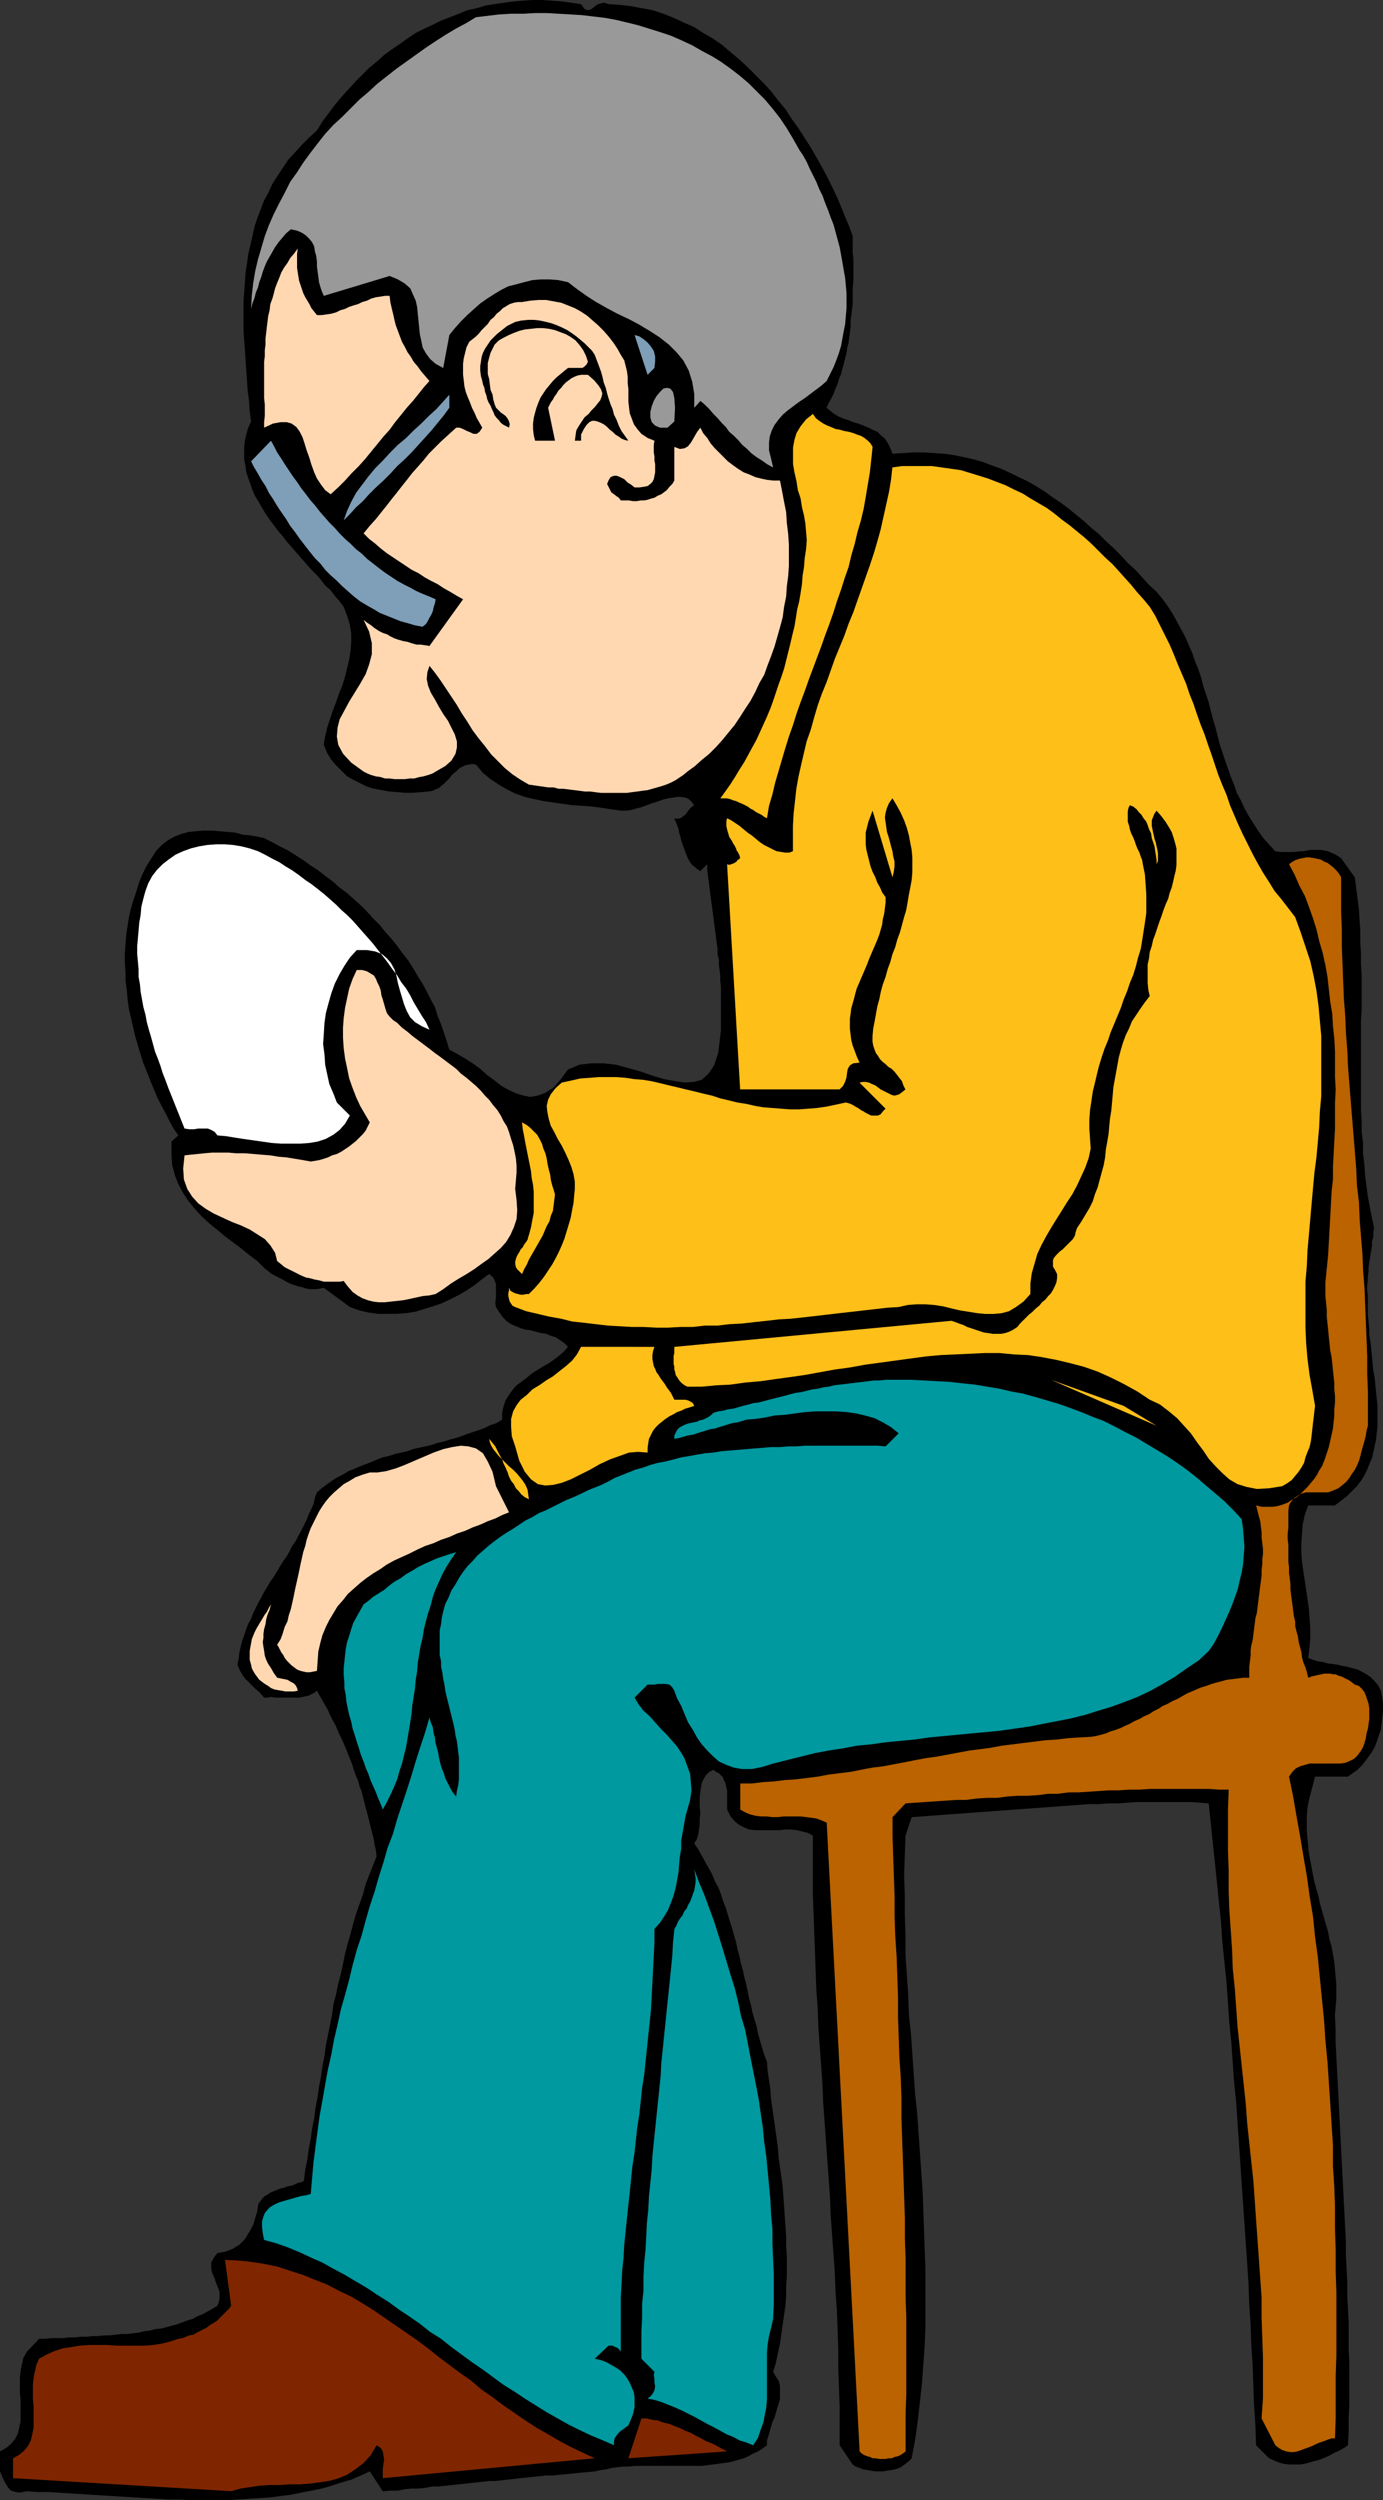
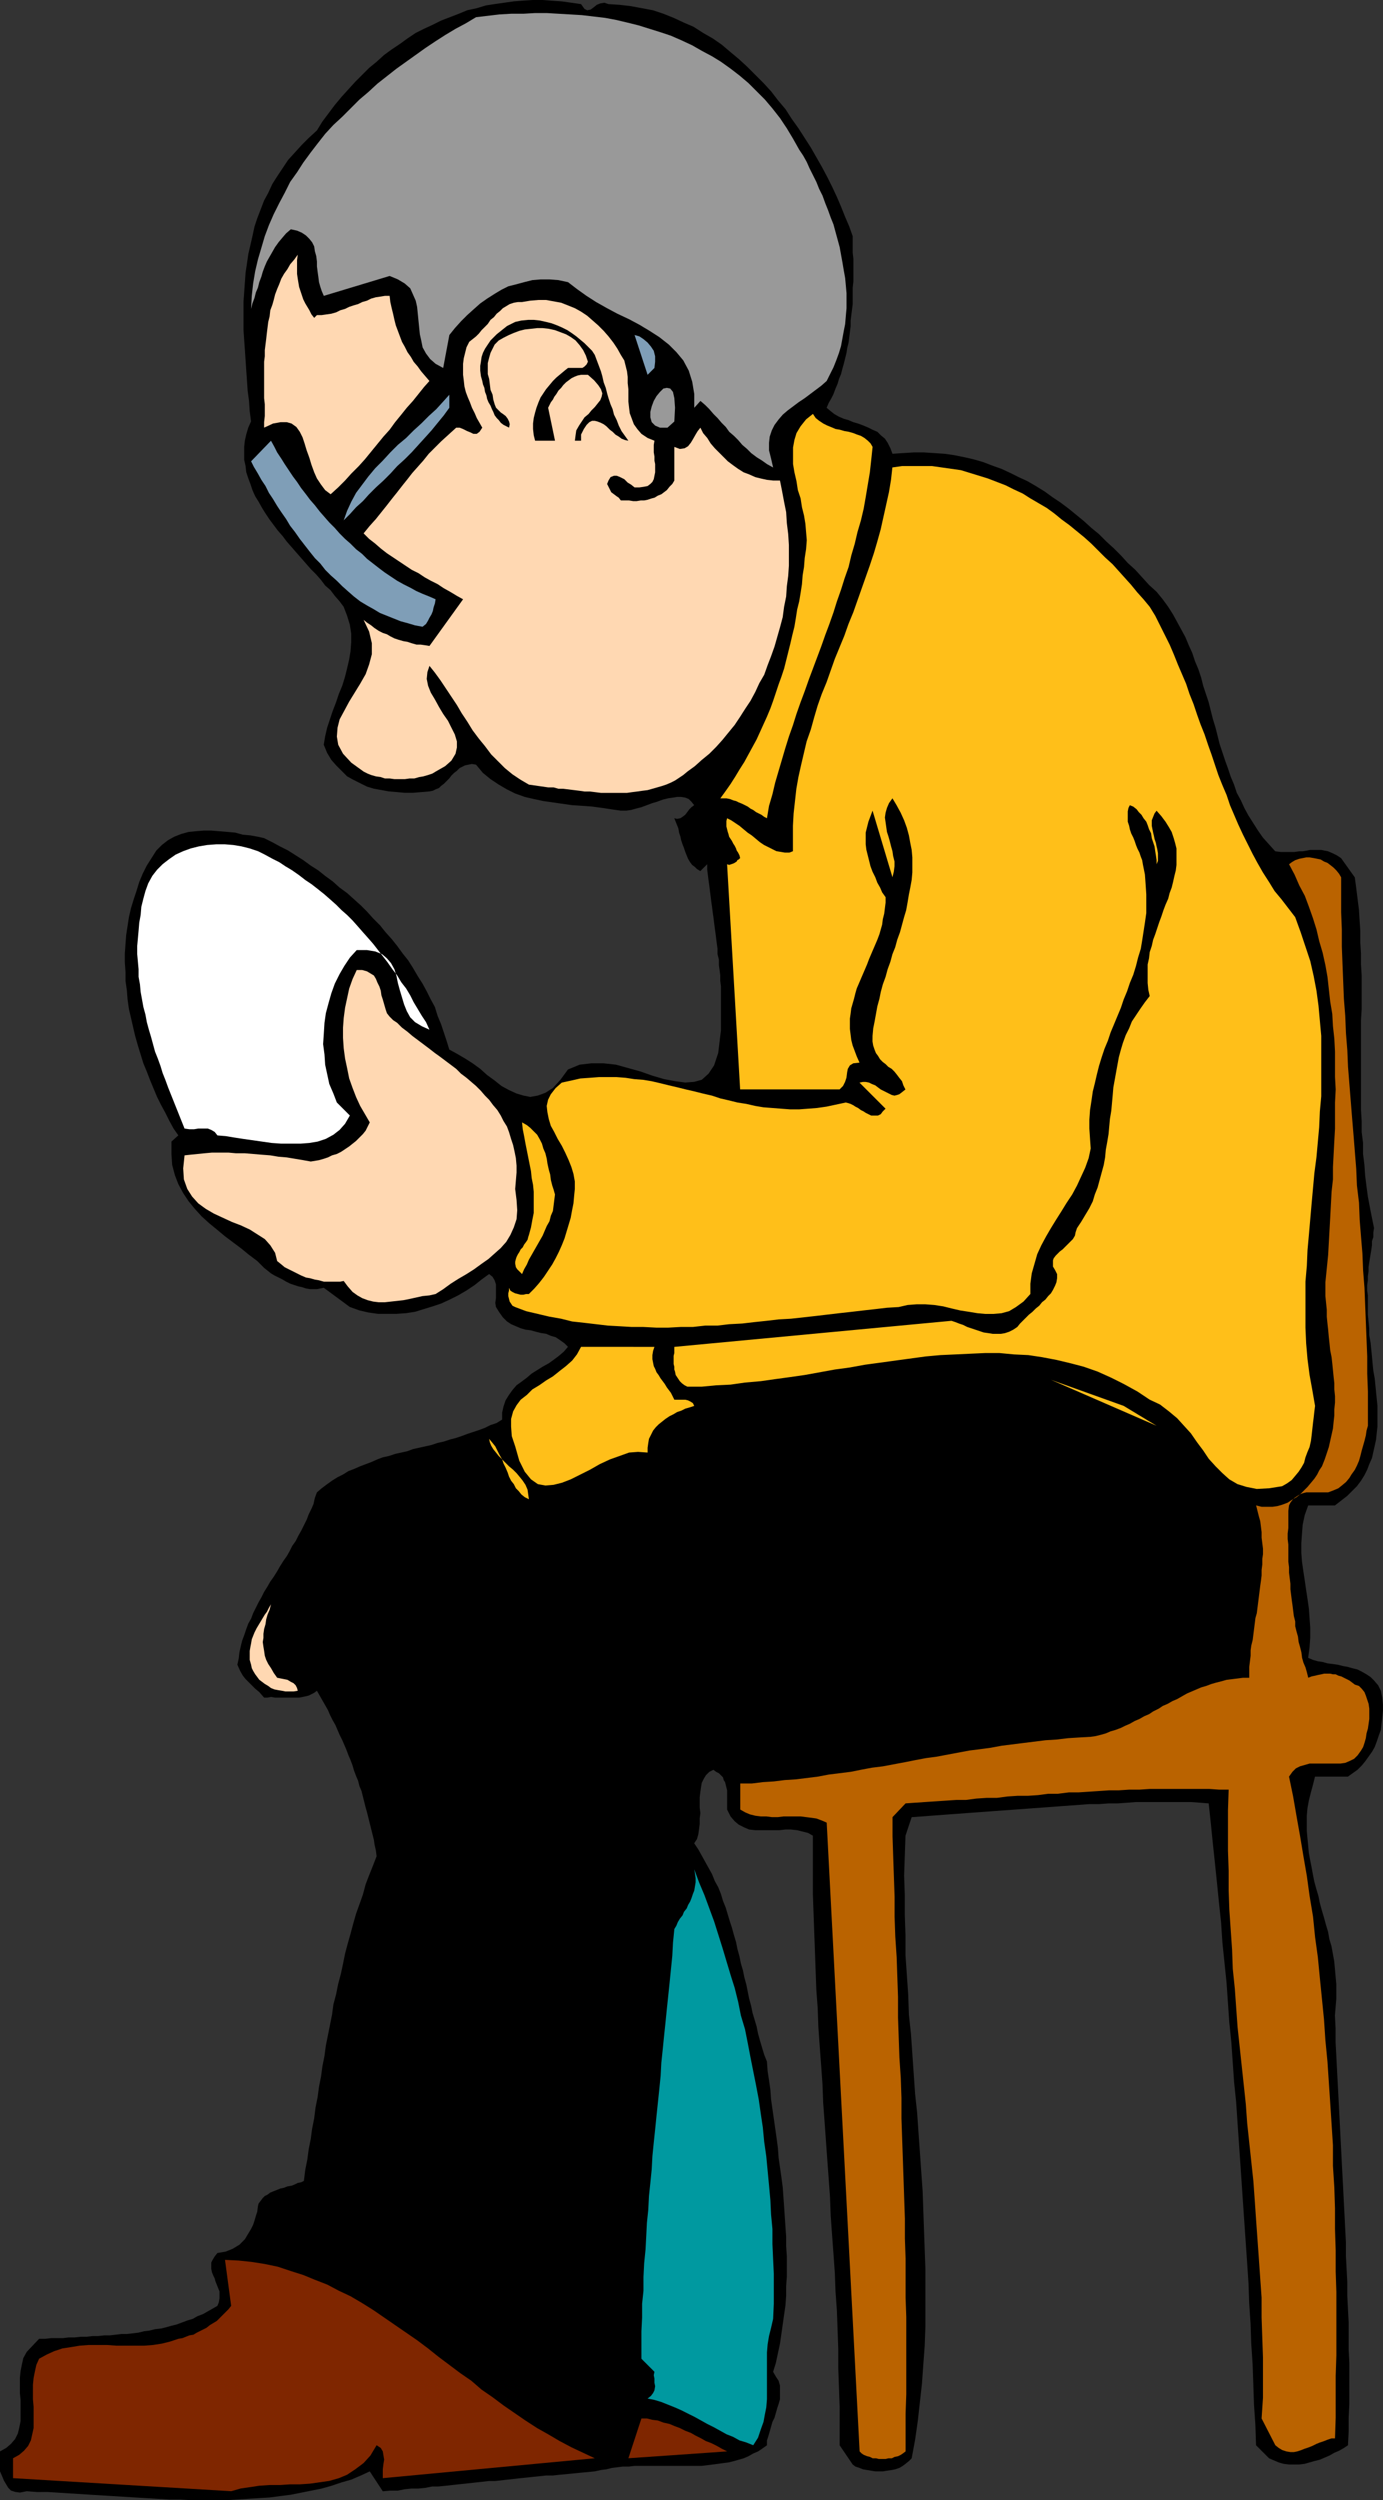
<svg xmlns="http://www.w3.org/2000/svg" xmlns:ns1="http://sodipodi.sourceforge.net/DTD/sodipodi-0.dtd" xmlns:ns2="http://www.inkscape.org/namespaces/inkscape" version="1.0" width="86.176mm" height="155.711mm" id="svg25" ns1:docname="Egg Curiosity.wmf">
  <rect width="100%" height="100%" fill="#333333" stroke="none" />
  <ns1:namedview id="namedview25" pagecolor="#ffffff" bordercolor="#000000" borderopacity="0.25" ns2:showpageshadow="2" ns2:pageopacity="0.0" ns2:pagecheckerboard="0" ns2:deskcolor="#d1d1d1" ns2:document-units="mm" />
  <defs id="defs1">
    <pattern id="WMFhbasepattern" patternUnits="userSpaceOnUse" width="6" height="6" x="0" y="0" />
  </defs>
  <path style="fill:#000000;fill-opacity:1;fill-rule:evenodd;stroke:none" d="m 143.303,0.97 2.585,0.162 2.747,0.323 2.585,0.485 2.585,0.485 2.423,0.808 2.423,0.97 2.423,1.131 2.262,0.97 2.262,1.454 2.262,1.293 2.1,1.454 2.1,1.778 1.939,1.616 1.939,1.778 1.939,1.939 1.939,1.939 1.777,1.939 1.616,2.101 1.777,2.101 1.454,2.262 1.616,2.262 1.454,2.262 1.454,2.262 1.292,2.262 1.292,2.262 1.292,2.424 1.131,2.262 1.131,2.424 0.969,2.262 0.969,2.424 0.969,2.262 0.808,2.262 v 1.293 1.293 1.293 l 0.162,1.454 v 1.293 1.454 1.293 1.293 l -0.162,1.454 v 1.131 1.454 1.293 l -0.162,1.293 -0.162,1.293 -0.162,1.293 v 1.293 l -0.162,1.293 -0.162,1.293 -0.162,1.293 -0.323,1.293 -0.162,1.131 -0.323,1.293 -0.323,1.293 -0.323,1.131 -0.323,1.293 -0.485,1.131 -0.323,1.131 -0.485,1.131 -0.485,1.293 -0.485,0.97 -0.646,1.131 -0.485,1.131 0.969,0.808 0.808,0.646 1.131,0.646 1.131,0.485 1.131,0.323 1.131,0.485 1.131,0.323 1.292,0.485 1.131,0.485 0.969,0.485 1.131,0.485 0.808,0.808 0.969,0.808 0.646,0.97 0.646,1.293 0.485,1.293 2.423,-0.162 2.585,-0.162 h 2.423 l 2.423,0.162 2.423,0.162 2.262,0.323 2.423,0.485 2.1,0.485 2.262,0.646 2.1,0.808 2.262,0.808 2.1,0.97 1.939,0.97 2.1,0.97 1.939,1.131 2.1,1.293 1.777,1.293 1.939,1.293 1.939,1.454 1.777,1.454 1.777,1.454 1.777,1.616 1.777,1.454 1.777,1.778 1.777,1.616 1.616,1.616 1.616,1.778 1.777,1.616 1.616,1.778 1.616,1.778 1.777,1.616 1.454,1.778 1.292,1.778 1.131,1.778 0.969,1.778 0.969,1.778 0.969,1.778 0.808,1.939 0.808,1.778 0.646,1.939 0.808,1.939 0.646,1.939 0.485,1.939 0.646,1.939 0.646,1.939 0.485,1.939 0.485,1.939 0.646,2.101 0.485,1.939 0.485,1.939 0.646,1.939 0.646,1.939 0.646,1.778 0.646,1.939 0.808,1.939 0.646,1.939 0.969,1.778 0.808,1.778 0.969,1.778 1.131,1.778 1.131,1.778 1.131,1.616 1.454,1.616 1.454,1.616 1.292,0.162 h 1.131 1.131 0.969 l 1.131,-0.162 h 0.808 l 0.969,-0.162 0.808,-0.162 h 0.808 0.808 0.969 l 0.808,0.162 0.808,0.162 1.131,0.485 0.969,0.485 0.969,0.646 3.231,4.525 0.323,2.424 0.323,2.585 0.323,2.585 0.162,2.585 0.162,2.424 v 2.747 l 0.162,2.585 v 2.585 l 0.162,2.585 v 2.585 2.747 2.585 l -0.162,2.585 v 2.747 2.585 2.747 2.585 2.585 2.747 2.585 2.585 l 0.162,2.585 v 2.585 l 0.323,2.585 v 2.585 l 0.323,2.585 0.162,2.424 0.323,2.585 0.323,2.424 0.485,2.585 0.485,2.424 0.485,2.424 -0.162,0.97 v 1.131 l -0.323,0.97 v 0.97 l -0.162,1.131 -0.162,0.97 -0.162,0.97 -0.162,0.97 -0.162,1.131 v 0.97 l -0.162,1.131 v 0.97 l -0.162,1.131 v 1.293 l 0.162,1.131 v 1.293 1.616 1.616 l 0.162,1.616 0.162,1.616 v 1.616 l 0.323,1.778 0.162,1.616 0.162,1.616 0.162,1.778 0.162,1.616 0.323,1.778 0.162,1.616 0.162,1.616 0.162,1.616 0.162,1.616 v 1.616 1.616 1.616 l -0.162,1.454 -0.162,1.616 -0.323,1.454 -0.323,1.454 -0.323,1.454 -0.646,1.454 -0.485,1.293 -0.646,1.293 -0.808,1.293 -0.969,1.293 -1.131,1.131 -1.131,1.131 -1.454,1.131 -1.454,1.131 h -6.301 l -0.808,2.262 -0.485,2.262 -0.162,2.101 -0.162,2.262 v 2.262 l 0.162,2.101 0.323,2.262 0.323,2.101 0.323,2.262 0.323,2.101 0.323,2.262 0.162,2.262 0.162,2.262 v 2.424 l -0.162,2.262 -0.323,2.424 1.131,0.485 1.131,0.323 1.131,0.162 1.131,0.323 1.292,0.162 1.131,0.162 1.292,0.323 0.969,0.162 1.131,0.323 1.292,0.323 0.969,0.485 1.131,0.646 0.969,0.646 0.808,0.808 0.969,1.131 0.646,1.293 0.323,1.616 0.162,1.616 v 1.454 l -0.162,1.616 -0.162,1.454 -0.162,1.454 -0.485,1.293 -0.485,1.454 -0.485,1.293 -0.646,1.131 -0.808,1.131 -0.808,1.131 -0.808,0.97 -0.969,0.97 -1.131,0.808 -1.131,0.808 h -7.755 l -0.485,1.939 -0.485,1.778 -0.485,1.939 -0.323,1.778 -0.162,1.778 v 1.778 1.778 l 0.162,1.778 0.162,1.616 0.162,1.778 0.323,1.778 0.323,1.616 0.323,1.778 0.323,1.616 0.485,1.778 0.485,1.616 0.323,1.616 0.485,1.778 0.485,1.616 0.485,1.778 0.485,1.616 0.323,1.778 0.485,1.616 0.323,1.778 0.323,1.778 0.162,1.778 0.162,1.778 0.162,1.778 v 1.778 1.778 l -0.162,1.939 -0.162,1.939 0.162,3.07 v 3.232 l 0.162,3.07 0.162,3.232 0.162,3.07 0.162,3.07 0.162,3.232 0.162,3.07 0.162,3.232 0.162,3.07 0.162,3.232 0.162,3.07 0.162,3.07 0.162,3.232 0.162,3.07 0.162,3.232 0.162,3.07 v 3.232 l 0.162,3.07 0.162,3.07 v 3.232 l 0.162,3.232 0.162,3.07 v 3.232 3.232 l 0.162,3.07 v 3.232 3.232 3.232 l -0.162,3.232 v 3.232 l -0.162,3.232 -0.969,0.646 -1.131,0.646 -1.131,0.485 -1.131,0.646 -1.131,0.485 -1.131,0.485 -1.292,0.323 -1.131,0.323 -1.131,0.323 -1.292,0.162 h -1.131 -1.292 l -1.292,-0.162 -1.131,-0.323 -1.131,-0.485 -1.131,-0.485 -3.07,-3.07 -0.162,-4.848 -0.323,-4.686 -0.162,-4.848 -0.162,-4.686 -0.323,-4.848 -0.162,-4.686 -0.323,-4.848 -0.162,-4.686 -0.323,-4.848 -0.323,-4.686 -0.323,-4.686 -0.323,-4.686 -0.323,-4.848 -0.323,-4.686 -0.323,-4.686 -0.323,-4.686 -0.323,-4.848 -0.485,-4.686 -0.323,-4.686 -0.323,-4.686 -0.485,-4.686 -0.323,-4.686 -0.323,-4.686 -0.485,-4.686 -0.485,-4.686 -0.323,-4.848 -0.485,-4.525 -0.485,-4.848 -0.485,-4.686 -0.485,-4.525 -0.485,-4.848 -0.485,-4.525 -1.939,-0.162 -2.262,-0.162 h -2.1 -2.1 -2.262 -2.1 -2.262 -2.1 l -2.1,0.162 -2.262,0.162 h -2.1 l -2.262,0.162 h -2.262 l -2.1,0.162 -2.262,0.162 -2.262,0.162 -2.1,0.162 -2.262,0.162 -2.262,0.162 -2.1,0.162 -2.262,0.162 -2.262,0.162 -2.262,0.162 -2.1,0.162 -2.262,0.162 -2.262,0.162 -2.1,0.162 -2.262,0.162 -2.1,0.162 -2.262,0.162 -2.1,0.162 -2.262,0.162 -1.454,4.363 -0.162,4.686 -0.162,4.686 0.162,4.686 v 4.686 l 0.162,4.686 v 4.686 l 0.323,4.686 0.323,4.686 0.162,4.686 0.485,4.525 0.323,4.686 0.323,4.686 0.323,4.686 0.485,4.525 0.323,4.686 0.323,4.525 0.323,4.686 0.323,4.525 0.162,4.686 0.162,4.525 0.162,4.525 0.162,4.525 v 4.525 4.525 4.525 l -0.162,4.525 -0.323,4.363 -0.323,4.525 -0.485,4.363 -0.485,4.363 -0.646,4.525 -0.808,4.363 -0.646,0.646 -0.808,0.646 -0.646,0.485 -0.808,0.485 -0.969,0.323 -0.808,0.162 -1.131,0.162 -0.969,0.162 h -0.808 -0.969 l -0.969,-0.162 -0.969,-0.162 -0.969,-0.162 -0.808,-0.323 -0.969,-0.323 -0.646,-0.485 -3.07,-4.525 v -4.525 -4.525 l -0.162,-4.525 -0.162,-4.525 v -4.525 l -0.162,-4.525 -0.162,-4.525 -0.323,-4.525 -0.162,-4.363 -0.323,-4.525 -0.323,-4.363 -0.323,-4.525 -0.162,-4.363 -0.323,-4.525 -0.323,-4.363 -0.323,-4.525 -0.323,-4.525 -0.323,-4.363 -0.162,-4.363 -0.323,-4.525 -0.323,-4.363 -0.323,-4.525 -0.162,-4.525 -0.323,-4.363 -0.162,-4.525 -0.162,-4.525 -0.162,-4.363 -0.162,-4.525 -0.162,-4.525 v -4.525 -4.525 -4.686 l -1.131,-0.646 -1.292,-0.323 -1.292,-0.323 -1.454,-0.162 h -1.292 l -1.454,0.162 h -1.454 -1.454 -1.454 -1.292 l -1.454,-0.162 -1.131,-0.485 -1.292,-0.646 -0.969,-0.808 -0.969,-1.131 -0.808,-1.616 v -0.646 -0.646 -0.646 -0.808 -0.485 -0.808 -0.485 l -0.162,-0.646 -0.162,-0.646 -0.162,-0.646 -0.323,-0.485 -0.162,-0.646 -0.485,-0.485 -0.485,-0.485 -0.646,-0.323 -0.646,-0.485 -0.969,0.485 -0.808,0.808 -0.485,0.808 -0.485,0.97 -0.162,0.97 -0.162,1.131 -0.162,1.293 v 1.131 1.293 l 0.162,1.293 -0.162,1.293 v 1.293 l -0.162,1.293 -0.162,1.131 -0.323,1.131 -0.646,0.97 0.969,1.454 0.808,1.454 0.808,1.454 0.808,1.454 0.808,1.454 0.646,1.616 0.808,1.454 0.646,1.616 0.485,1.616 0.646,1.616 0.485,1.616 0.485,1.616 0.485,1.454 0.485,1.778 0.485,1.616 0.323,1.616 0.485,1.778 0.323,1.616 0.485,1.616 0.323,1.616 0.485,1.778 0.323,1.616 0.323,1.616 0.485,1.778 0.323,1.616 0.485,1.616 0.485,1.616 0.323,1.616 0.485,1.778 0.485,1.616 0.485,1.616 0.646,1.616 0.162,2.262 0.323,2.101 0.323,2.262 0.162,2.262 0.323,2.262 0.323,2.262 0.323,2.262 0.323,2.262 0.323,2.424 0.162,2.262 0.323,2.262 0.323,2.262 0.323,2.424 0.162,2.262 0.162,2.262 0.162,2.424 0.162,2.424 0.162,2.262 v 2.262 l 0.162,2.424 v 2.262 2.424 l -0.162,2.262 v 2.262 l -0.162,2.262 -0.323,2.262 -0.323,2.262 -0.323,2.262 -0.323,2.262 -0.485,2.262 -0.485,2.262 -0.646,2.101 0.646,1.131 0.646,0.97 0.323,1.131 v 1.131 1.131 0.97 l -0.323,1.131 -0.323,0.97 -0.323,1.131 -0.323,1.131 -0.485,0.97 -0.323,1.131 -0.323,1.131 -0.323,1.131 -0.323,0.97 v 1.131 l -1.131,0.808 -0.969,0.646 -1.131,0.485 -1.131,0.646 -1.131,0.485 -1.131,0.323 -1.131,0.323 -1.292,0.323 -1.292,0.162 -1.131,0.162 -1.292,0.162 -1.292,0.162 -1.292,0.162 h -1.131 -1.292 -1.454 -1.292 -1.292 -1.292 -1.292 -1.454 -1.292 -1.292 -1.454 -1.292 l -1.292,0.162 h -1.454 l -1.292,0.162 -1.292,0.162 -1.292,0.323 -1.292,0.162 -1.454,0.323 -1.616,0.162 -1.777,0.162 -1.616,0.162 -1.616,0.162 -1.777,0.162 -1.454,0.162 h -1.616 l -1.454,0.162 -1.616,0.162 -1.454,0.162 -1.616,0.162 -1.454,0.162 -1.454,0.162 -1.454,0.162 -1.454,0.162 h -1.454 l -1.454,0.162 -1.454,0.162 -1.454,0.162 -1.454,0.162 -1.616,0.162 -1.454,0.162 -1.454,0.162 -1.616,0.162 h -1.454 l -1.616,0.323 -1.616,0.162 h -1.616 l -1.616,0.162 -1.616,0.323 h -1.777 l -1.777,0.162 -3.07,-4.686 -2.1,0.97 -2.262,0.97 -2.262,0.646 -2.423,0.808 -2.262,0.646 -2.423,0.485 -2.423,0.485 -2.423,0.485 -2.585,0.323 -2.423,0.323 -2.585,0.162 -2.585,0.162 -2.585,0.162 -2.585,0.162 h -2.585 -2.747 -2.585 l -2.747,-0.162 h -2.585 l -2.747,-0.162 -2.585,-0.162 -2.747,-0.162 -2.585,-0.162 -2.585,-0.162 -2.585,-0.162 -2.747,-0.162 -2.423,-0.162 -2.747,-0.162 -2.423,-0.162 -2.585,-0.162 H 8.724 L 6.301,586.414 4.685,586.737 3.554,586.576 2.585,586.253 1.939,585.606 1.454,584.798 0.969,583.99 0.485,582.859 0,581.728 v -4.686 l 1.454,-0.808 1.131,-0.97 0.969,-1.131 0.646,-1.293 0.323,-1.293 0.323,-1.616 v -1.616 -1.616 -1.778 l -0.162,-1.616 v -1.778 -1.778 l 0.162,-1.616 0.323,-1.616 0.323,-1.454 0.808,-1.454 2.908,-3.07 h 1.454 l 1.454,-0.162 h 1.292 1.454 l 1.292,-0.162 h 1.454 l 1.454,-0.162 h 1.292 l 1.454,-0.162 h 1.292 l 1.454,-0.162 h 1.292 l 1.454,-0.162 1.292,-0.162 h 1.292 l 1.454,-0.162 1.292,-0.162 1.292,-0.323 1.292,-0.162 1.292,-0.323 1.454,-0.162 1.292,-0.323 1.131,-0.323 1.292,-0.323 1.292,-0.485 1.292,-0.485 1.131,-0.323 1.131,-0.646 1.292,-0.485 1.131,-0.646 1.131,-0.646 1.131,-0.646 0.323,-0.808 0.162,-0.97 v -0.808 -0.808 l -0.323,-0.808 -0.323,-0.808 -0.323,-0.808 -0.162,-0.646 -0.323,-0.646 -0.323,-0.808 -0.162,-0.808 v -0.646 -0.808 l 0.323,-0.646 0.485,-0.808 0.646,-0.808 0.969,-0.162 0.969,-0.162 0.808,-0.323 0.808,-0.323 0.808,-0.485 0.808,-0.485 0.646,-0.646 0.646,-0.646 0.485,-0.808 0.485,-0.808 0.485,-0.808 0.485,-0.97 0.323,-0.97 0.323,-1.131 0.323,-0.97 0.162,-1.293 0.162,-0.646 0.485,-0.646 0.485,-0.646 0.485,-0.485 0.646,-0.323 0.646,-0.485 0.808,-0.323 0.808,-0.323 0.808,-0.323 0.808,-0.162 0.808,-0.323 0.969,-0.162 0.808,-0.323 0.646,-0.323 0.808,-0.162 0.646,-0.323 0.323,-2.585 0.485,-2.424 0.323,-2.424 0.485,-2.424 0.323,-2.424 0.485,-2.424 0.323,-2.585 0.485,-2.424 0.323,-2.424 0.485,-2.424 0.323,-2.424 0.485,-2.424 0.323,-2.424 0.485,-2.424 0.485,-2.424 0.485,-2.424 0.323,-2.424 0.646,-2.424 0.485,-2.424 0.646,-2.424 0.485,-2.262 0.485,-2.424 0.646,-2.424 0.646,-2.262 0.646,-2.424 0.646,-2.262 0.808,-2.262 0.808,-2.262 0.646,-2.424 0.808,-2.101 0.969,-2.424 0.808,-2.101 -0.162,-1.293 -0.323,-1.454 -0.162,-1.131 -0.323,-1.293 -0.323,-1.293 -0.323,-1.293 -0.323,-1.293 -0.323,-1.293 -0.323,-1.131 -0.323,-1.293 -0.323,-1.293 -0.323,-1.293 -0.485,-1.131 -0.323,-1.293 -0.485,-1.131 -0.485,-1.293 -0.323,-1.131 -0.485,-1.293 -0.485,-1.131 -0.485,-1.293 -0.485,-1.131 -0.485,-1.131 -0.646,-1.293 -0.485,-1.131 -0.485,-1.131 -0.646,-1.131 -0.646,-1.293 -0.485,-1.131 -0.646,-1.131 -0.646,-1.131 -0.646,-1.131 -0.646,-1.131 -0.646,0.485 -0.646,0.323 -0.646,0.323 -0.646,0.162 -0.808,0.162 -0.808,0.162 H 69.632 68.824 68.016 67.209 66.401 65.593 64.785 l -0.969,-0.162 -0.808,0.162 H 62.2 l -1.131,-1.293 -0.969,-0.808 -0.808,-0.808 -0.808,-0.808 -0.646,-0.646 -0.646,-0.808 -0.646,-1.131 -0.646,-1.454 0.323,-1.454 0.162,-1.454 0.323,-1.454 0.323,-1.293 0.485,-1.293 0.485,-1.454 0.485,-1.293 0.646,-1.131 0.485,-1.293 0.646,-1.293 0.646,-1.293 0.646,-1.131 0.646,-1.293 0.808,-1.293 0.646,-1.131 0.808,-1.131 0.808,-1.293 0.646,-1.131 0.808,-1.293 0.808,-1.131 0.646,-1.131 0.646,-1.293 0.808,-1.131 0.646,-1.293 0.646,-1.131 0.646,-1.293 0.646,-1.293 0.485,-1.293 0.646,-1.293 0.485,-1.131 0.323,-1.454 0.485,-1.293 1.131,-0.97 1.292,-0.97 1.131,-0.808 1.292,-0.808 1.292,-0.646 1.292,-0.808 1.292,-0.485 1.454,-0.646 1.292,-0.485 1.292,-0.485 1.454,-0.646 1.292,-0.485 1.454,-0.323 1.454,-0.485 1.454,-0.323 1.454,-0.323 1.292,-0.485 1.454,-0.323 1.454,-0.323 1.454,-0.323 1.454,-0.485 1.454,-0.323 1.454,-0.485 1.292,-0.323 1.454,-0.485 1.292,-0.485 1.454,-0.485 1.454,-0.485 1.292,-0.485 1.292,-0.646 1.454,-0.485 1.292,-0.808 v -1.616 l 0.323,-1.454 0.485,-1.454 0.808,-1.293 0.808,-1.131 0.969,-1.131 1.131,-0.808 1.292,-0.97 1.131,-0.97 1.292,-0.808 1.292,-0.808 1.454,-0.808 1.131,-0.808 1.292,-0.97 1.131,-0.97 0.969,-1.131 -0.808,-0.808 -1.131,-0.808 -0.969,-0.646 -1.131,-0.323 -1.131,-0.485 -1.131,-0.162 -1.292,-0.323 -1.131,-0.323 -1.292,-0.162 -1.131,-0.323 -1.131,-0.485 -1.131,-0.485 -0.969,-0.646 -0.969,-0.97 -0.808,-1.131 -0.808,-1.293 -0.162,-0.97 0.162,-1.131 v -1.131 -0.97 -1.131 l -0.323,-0.97 -0.485,-0.808 -0.808,-0.646 -1.777,1.293 -1.616,1.293 -1.939,1.293 -1.939,1.131 -1.939,0.97 -2.1,0.97 -1.939,0.646 -2.1,0.646 -2.1,0.646 -2.1,0.323 -2.262,0.162 h -2.262 -2.1 l -2.262,-0.323 -2.1,-0.485 -2.262,-0.808 -6.139,-4.525 -0.808,0.162 -0.808,0.162 h -0.808 -0.808 l -0.969,-0.162 -0.969,-0.323 -0.808,-0.162 -0.969,-0.323 -0.969,-0.323 -0.969,-0.485 -0.808,-0.485 -0.969,-0.485 -0.969,-0.485 -0.808,-0.485 -0.808,-0.646 -0.808,-0.646 -1.616,-1.616 -1.939,-1.454 -1.777,-1.454 -1.939,-1.454 -1.939,-1.454 -1.939,-1.616 -1.777,-1.454 -1.777,-1.616 -1.616,-1.778 -1.454,-1.778 -1.292,-1.939 -1.131,-2.101 -0.808,-2.101 -0.646,-2.424 -0.162,-2.585 v -2.909 l 1.616,-1.454 -1.131,-1.616 -0.969,-1.778 -0.969,-1.939 -0.969,-1.778 -0.969,-1.939 -0.808,-1.939 -0.808,-1.939 -0.808,-2.101 -0.808,-1.939 -0.646,-2.101 -0.646,-2.101 -0.646,-2.262 -0.485,-2.101 -0.485,-2.101 -0.485,-2.101 -0.323,-2.262 -0.162,-2.101 -0.323,-2.262 v -2.101 l -0.162,-2.262 v -2.101 l 0.162,-2.262 0.162,-2.101 0.323,-2.101 0.323,-2.101 0.485,-2.101 0.646,-2.101 0.646,-1.939 0.646,-2.101 0.808,-1.939 0.969,-1.939 1.131,-1.778 1.131,-1.778 1.292,-1.293 1.454,-1.131 1.454,-0.808 1.616,-0.646 1.777,-0.485 1.616,-0.162 1.939,-0.162 h 1.777 l 1.939,0.162 1.939,0.162 1.777,0.162 1.777,0.485 1.777,0.162 1.777,0.323 1.454,0.323 1.939,0.97 1.777,0.97 1.939,0.97 1.777,1.131 1.777,1.131 1.777,1.293 1.777,1.131 1.616,1.293 1.777,1.293 1.616,1.454 1.777,1.293 1.616,1.454 1.616,1.454 1.454,1.454 1.454,1.616 1.616,1.616 1.292,1.616 1.454,1.616 1.292,1.616 1.292,1.778 1.292,1.616 1.131,1.778 1.131,1.939 1.131,1.778 0.969,1.778 0.969,1.939 0.969,1.778 0.646,2.101 0.808,1.939 0.646,1.939 0.646,1.939 0.646,2.101 1.777,0.97 1.939,1.131 1.777,1.131 1.777,1.293 1.616,1.454 1.777,1.293 1.616,1.293 1.777,0.97 1.777,0.808 1.616,0.485 1.616,0.323 1.777,-0.323 1.777,-0.646 1.777,-1.131 1.777,-1.939 1.777,-2.424 2.747,-1.131 2.747,-0.323 h 2.908 l 2.908,0.323 2.908,0.808 2.908,0.808 2.747,0.97 2.747,0.808 2.585,0.485 2.423,0.323 2.1,-0.162 1.777,-0.485 1.616,-1.454 1.292,-1.939 0.969,-2.909 0.485,-4.04 0.162,-1.293 v -1.293 -1.293 -1.293 -1.293 -1.454 -1.293 -1.131 -1.293 l -0.162,-1.293 v -1.293 l -0.162,-1.293 -0.162,-1.131 v -1.293 l -0.323,-1.293 v -1.293 l -0.162,-1.131 -0.162,-1.293 -0.162,-1.293 -0.162,-1.131 -0.162,-1.293 -0.162,-1.293 -0.162,-1.131 -0.162,-1.293 -0.162,-1.131 -0.162,-1.293 -0.162,-1.293 -0.162,-1.293 -0.162,-1.131 -0.162,-1.293 -0.162,-1.293 v -1.293 l -1.616,1.616 -0.808,-0.485 -0.485,-0.485 -0.646,-0.485 -0.485,-0.646 -0.485,-0.808 -0.323,-0.808 -0.323,-0.808 -0.323,-0.97 -0.323,-0.808 -0.323,-0.97 -0.162,-0.808 -0.323,-0.97 -0.162,-0.97 -0.323,-0.808 -0.323,-0.808 -0.323,-0.808 0.646,0.162 0.808,-0.162 0.485,-0.323 0.646,-0.485 0.485,-0.646 0.485,-0.646 0.485,-0.485 0.646,-0.485 -0.646,-0.808 -0.646,-0.646 -0.808,-0.323 -0.969,-0.162 h -0.969 l -0.969,0.162 -1.131,0.162 -1.292,0.323 -1.292,0.485 -1.131,0.323 -1.292,0.485 -1.292,0.485 -1.292,0.323 -1.131,0.323 -1.131,0.162 h -1.292 l -2.262,-0.323 -2.1,-0.323 -2.423,-0.323 -2.262,-0.162 -2.423,-0.162 -2.262,-0.323 -2.262,-0.323 -2.262,-0.323 -2.262,-0.485 -2.1,-0.485 -2.262,-0.808 -1.939,-0.97 -1.939,-1.131 -1.939,-1.293 -1.777,-1.454 -1.616,-1.939 -0.969,-0.162 -0.808,0.162 -0.808,0.162 -0.646,0.323 -0.646,0.323 -0.646,0.646 -0.646,0.485 -0.646,0.646 -0.485,0.646 -0.646,0.646 -0.646,0.646 -0.646,0.485 -0.485,0.485 -0.808,0.323 -0.646,0.323 -0.808,0.162 -1.939,0.162 -1.939,0.162 h -1.939 l -1.777,-0.162 -1.939,-0.162 -1.777,-0.323 -1.777,-0.323 -1.616,-0.485 -1.616,-0.808 -1.616,-0.808 -1.454,-0.808 -1.292,-1.293 -1.292,-1.293 -1.131,-1.293 -0.969,-1.616 -0.808,-1.939 0.323,-1.939 0.485,-2.101 0.646,-1.939 0.646,-1.939 0.808,-2.101 0.646,-1.939 0.808,-1.939 0.646,-2.101 0.485,-1.939 0.485,-2.101 0.323,-1.939 0.162,-2.101 v -2.101 l -0.323,-2.101 -0.646,-2.101 -0.808,-2.101 -0.969,-1.293 -1.131,-1.293 -0.969,-1.293 -1.292,-1.131 -0.969,-1.293 -1.131,-1.293 -1.292,-1.293 -1.131,-1.293 -1.131,-1.293 -1.131,-1.293 -1.131,-1.293 -1.131,-1.293 -0.969,-1.293 -1.131,-1.293 -0.969,-1.293 -0.969,-1.293 -0.969,-1.454 -0.808,-1.293 -0.808,-1.454 -0.808,-1.293 -0.646,-1.454 -0.485,-1.454 -0.485,-1.293 -0.485,-1.454 -0.162,-1.454 -0.323,-1.454 v -1.454 -1.616 l 0.162,-1.454 0.323,-1.454 0.485,-1.616 0.646,-1.454 L 58.807,96.793 58.646,94.369 58.323,91.945 58.161,89.521 58,87.259 57.838,84.835 57.677,82.411 57.515,80.149 57.353,77.725 v -2.262 -2.262 -2.262 l 0.162,-2.262 0.162,-2.262 0.162,-2.262 0.323,-2.101 0.323,-2.262 0.485,-2.101 0.485,-2.101 0.485,-2.262 0.646,-1.939 0.808,-2.101 0.808,-2.101 0.969,-1.778 0.969,-2.101 1.131,-1.778 1.292,-1.939 1.292,-1.939 1.616,-1.778 1.616,-1.778 1.616,-1.616 1.939,-1.778 1.292,-2.101 1.454,-1.939 1.454,-1.939 1.616,-1.939 1.616,-1.778 1.616,-1.778 1.616,-1.616 1.616,-1.616 1.777,-1.454 1.777,-1.616 1.777,-1.293 1.939,-1.293 1.777,-1.293 1.939,-1.293 1.939,-0.97 2.1,-0.97 1.939,-0.97 2.1,-0.808 2.1,-0.808 1.939,-0.808 2.262,-0.485 2.1,-0.646 2.1,-0.323 2.262,-0.323 2.262,-0.323 2.1,-0.162 L 125.37,0 h 2.423 l 2.1,0.162 2.423,0.162 2.262,0.323 2.262,0.323 0.808,1.131 0.646,0.323 0.808,-0.162 0.646,-0.485 0.808,-0.646 0.808,-0.323 0.969,-0.162 z" id="path1" />
  <path style="fill:#999999;fill-opacity:1;fill-rule:evenodd;stroke:none" d="m 188.216,35.227 0.969,1.454 0.808,1.454 0.646,1.454 0.808,1.616 0.808,1.616 0.646,1.616 0.808,1.616 0.646,1.778 0.646,1.616 0.646,1.778 0.646,1.616 0.485,1.778 0.485,1.778 0.485,1.778 0.323,1.778 0.323,1.778 0.323,1.939 0.323,1.778 0.162,1.778 0.162,1.778 v 1.778 1.778 l -0.162,1.778 -0.162,1.939 -0.323,1.616 -0.323,1.778 -0.323,1.778 -0.485,1.616 -0.646,1.778 -0.646,1.616 -0.808,1.616 -0.808,1.616 -1.292,1.131 -1.292,0.97 -1.292,0.97 -1.292,0.97 -1.454,0.97 -1.292,0.97 -1.292,0.97 -1.131,0.97 -0.969,1.131 -0.969,1.293 -0.646,1.293 -0.485,1.454 -0.162,1.454 v 1.778 l 0.485,1.939 0.485,2.101 -1.454,-0.808 -1.131,-0.808 -1.292,-0.808 -1.292,-0.97 -0.969,-0.97 -1.131,-0.97 -0.969,-1.131 -0.969,-0.97 -1.131,-0.97 -0.808,-1.131 -0.969,-0.97 -0.969,-1.131 -0.969,-0.97 -0.969,-1.131 -0.969,-0.97 -1.131,-0.97 -1.454,1.616 v -3.232 l -0.485,-2.909 -0.808,-2.585 -1.292,-2.424 -1.616,-1.939 -1.777,-1.778 -2.262,-1.778 -2.262,-1.454 -2.423,-1.454 -2.423,-1.293 -2.747,-1.293 -2.423,-1.293 -2.585,-1.454 -2.262,-1.454 -2.262,-1.616 -2.1,-1.616 -2.262,-0.485 -2.1,-0.162 h -2.1 l -1.939,0.162 -1.939,0.485 -1.777,0.485 -1.939,0.485 -1.616,0.808 -1.616,0.97 -1.777,1.131 -1.616,1.131 -1.454,1.293 -1.616,1.454 -1.454,1.454 -1.454,1.616 -1.292,1.616 -1.454,7.756 -1.777,-0.97 -1.292,-1.131 -0.969,-1.293 -0.808,-1.454 -0.323,-1.616 -0.323,-1.454 L 98.713,77.079 98.551,75.463 98.389,73.847 98.228,72.231 97.905,70.777 97.259,69.323 96.612,67.868 95.32,66.737 93.704,65.768 91.766,64.96 76.256,69.646 75.771,68.515 75.448,67.545 75.125,66.414 74.963,65.121 74.802,63.99 74.64,62.697 v -1.131 l -0.162,-1.293 -0.323,-1.131 -0.162,-1.131 -0.485,-0.97 -0.646,-0.808 -0.808,-0.808 -0.969,-0.646 -1.131,-0.485 -1.454,-0.323 -1.131,0.97 -0.969,1.131 -0.808,0.97 -0.808,1.131 -0.646,1.131 -0.646,1.131 -0.646,1.131 -0.485,1.131 -0.485,1.293 -0.323,1.131 -0.485,1.293 -0.323,1.293 -0.485,1.131 -0.323,1.293 -0.485,1.293 -0.323,1.293 0.162,-3.07 0.323,-2.909 0.485,-2.909 0.646,-2.747 0.808,-2.747 0.808,-2.747 0.969,-2.585 1.131,-2.585 1.292,-2.585 1.292,-2.424 1.292,-2.585 1.616,-2.262 1.454,-2.262 1.777,-2.424 1.616,-2.101 1.777,-2.262 1.939,-2.101 2.1,-1.939 1.939,-1.939 2.1,-2.101 2.1,-1.778 2.1,-1.939 2.262,-1.778 2.262,-1.778 2.262,-1.616 2.262,-1.616 2.262,-1.616 2.423,-1.616 2.262,-1.454 2.423,-1.454 2.423,-1.293 2.423,-1.454 2.747,-0.323 2.747,-0.323 2.747,-0.162 h 2.908 l 2.747,-0.162 h 2.747 l 2.747,0.162 2.747,0.162 2.747,0.162 2.747,0.323 2.747,0.323 2.585,0.485 2.747,0.646 2.585,0.646 2.585,0.808 2.585,0.808 2.423,0.808 2.585,1.131 2.423,1.131 2.262,1.293 2.423,1.293 2.1,1.293 2.262,1.616 2.1,1.616 2.1,1.778 1.939,1.939 1.939,1.939 1.777,2.101 1.777,2.262 1.616,2.424 1.454,2.424 z" id="path2" />
-   <path style="fill:#ffd8b2;fill-opacity:1;fill-rule:evenodd;stroke:none" d="m 74.64,74.17 h 1.131 l 1.131,-0.162 1.131,-0.162 1.131,-0.323 0.969,-0.485 1.131,-0.323 0.969,-0.485 0.969,-0.323 1.131,-0.323 0.969,-0.485 1.131,-0.323 0.969,-0.485 1.131,-0.323 1.131,-0.162 0.969,-0.162 h 1.131 l 0.162,1.454 0.323,1.454 0.323,1.293 0.323,1.454 0.323,1.293 0.485,1.293 0.485,1.293 0.485,1.293 0.646,1.131 0.646,1.293 0.808,1.131 0.646,1.131 0.969,1.131 0.808,1.131 0.969,1.131 0.969,1.131 -1.292,1.454 -1.292,1.616 -1.292,1.616 -1.454,1.616 -1.292,1.616 -1.454,1.778 -1.292,1.778 -1.454,1.616 -1.454,1.778 -1.454,1.778 -1.454,1.778 -1.454,1.616 -1.777,1.778 -1.454,1.616 -1.616,1.616 -1.777,1.616 -1.292,-0.97 -0.969,-1.293 -0.969,-1.454 -0.646,-1.454 -0.646,-1.778 -0.485,-1.616 -0.646,-1.778 -0.485,-1.616 -0.485,-1.454 -0.646,-1.293 -0.808,-1.131 -1.131,-0.808 -1.131,-0.323 h -1.454 l -1.777,0.323 -2.1,0.97 v -1.293 l 0.162,-1.454 v -1.454 -1.293 l -0.162,-1.454 v -1.454 -1.293 -1.454 -1.454 -1.454 -1.454 l 0.162,-1.293 v -1.454 l 0.162,-1.293 v -1.454 l 0.162,-1.293 0.162,-1.454 0.162,-1.293 0.162,-1.293 0.323,-1.293 0.162,-1.454 0.485,-1.293 0.323,-1.131 0.323,-1.293 0.485,-1.293 0.485,-1.131 0.485,-1.293 0.646,-1.131 0.808,-1.131 0.646,-1.131 0.969,-1.131 0.808,-1.131 -0.162,1.293 v 1.131 1.131 0.97 l 0.162,1.131 0.162,0.97 0.162,0.97 0.323,0.97 0.323,0.97 0.323,0.97 0.485,0.97 0.485,0.808 0.485,0.808 0.485,0.97 0.646,0.808 z" id="path3" />
+   <path style="fill:#ffd8b2;fill-opacity:1;fill-rule:evenodd;stroke:none" d="m 74.64,74.17 h 1.131 l 1.131,-0.162 1.131,-0.162 1.131,-0.323 0.969,-0.485 1.131,-0.323 0.969,-0.485 0.969,-0.323 1.131,-0.323 0.969,-0.485 1.131,-0.323 0.969,-0.485 1.131,-0.323 1.131,-0.162 0.969,-0.162 h 1.131 l 0.162,1.454 0.323,1.454 0.323,1.293 0.323,1.454 0.323,1.293 0.485,1.293 0.485,1.293 0.485,1.293 0.646,1.131 0.646,1.293 0.808,1.131 0.646,1.131 0.969,1.131 0.808,1.131 0.969,1.131 0.969,1.131 -1.292,1.454 -1.292,1.616 -1.292,1.616 -1.454,1.616 -1.292,1.616 -1.454,1.778 -1.292,1.778 -1.454,1.616 -1.454,1.778 -1.454,1.778 -1.454,1.778 -1.454,1.616 -1.777,1.778 -1.454,1.616 -1.616,1.616 -1.777,1.616 -1.292,-0.97 -0.969,-1.293 -0.969,-1.454 -0.646,-1.454 -0.646,-1.778 -0.485,-1.616 -0.646,-1.778 -0.485,-1.616 -0.485,-1.454 -0.646,-1.293 -0.808,-1.131 -1.131,-0.808 -1.131,-0.323 h -1.454 l -1.777,0.323 -2.1,0.97 v -1.293 l 0.162,-1.454 v -1.454 -1.293 l -0.162,-1.454 v -1.454 -1.293 -1.454 -1.454 -1.454 -1.454 l 0.162,-1.293 v -1.454 l 0.162,-1.293 l 0.162,-1.293 0.162,-1.454 0.162,-1.293 0.162,-1.293 0.323,-1.293 0.162,-1.454 0.485,-1.293 0.323,-1.131 0.323,-1.293 0.485,-1.293 0.485,-1.131 0.485,-1.293 0.646,-1.131 0.808,-1.131 0.646,-1.131 0.969,-1.131 0.808,-1.131 -0.162,1.293 v 1.131 1.131 0.97 l 0.162,1.131 0.162,0.97 0.162,0.97 0.323,0.97 0.323,0.97 0.323,0.97 0.485,0.97 0.485,0.808 0.485,0.808 0.485,0.97 0.646,0.808 z" id="path3" />
  <path style="fill:#ffd8b2;fill-opacity:1;fill-rule:evenodd;stroke:none" d="m 146.211,83.543 0.808,1.293 0.323,1.293 0.323,1.293 0.162,1.293 v 1.454 l 0.162,1.454 v 1.454 1.454 l 0.162,1.454 0.162,1.293 0.485,1.293 0.485,1.293 0.808,1.131 0.969,1.131 1.454,0.97 1.616,0.646 -0.162,0.97 v 0.808 0.97 l 0.162,0.97 v 0.97 l 0.162,0.808 v 0.97 0.97 l -0.162,0.808 -0.162,0.808 -0.323,0.646 -0.485,0.485 -0.646,0.485 -0.808,0.162 -1.131,0.162 h -1.131 l -0.808,-0.646 -0.808,-0.485 -0.808,-0.808 -0.969,-0.485 -0.808,-0.323 h -0.646 l -0.808,0.323 -0.485,0.808 -0.323,0.808 0.323,0.646 0.323,0.646 0.323,0.646 0.646,0.485 0.646,0.485 0.485,0.323 0.485,0.646 h 0.969 0.969 l 0.969,0.162 h 0.808 l 0.969,-0.162 h 0.808 l 0.808,-0.162 0.969,-0.323 0.646,-0.162 0.808,-0.485 0.808,-0.323 0.646,-0.485 0.646,-0.485 0.646,-0.808 0.646,-0.646 0.485,-0.808 v -7.918 l 1.292,0.485 1.131,-0.162 0.808,-0.485 0.646,-0.808 0.485,-0.808 0.646,-1.131 0.485,-0.808 0.646,-0.808 0.646,1.293 0.969,1.131 0.808,1.293 0.969,1.131 0.969,0.97 1.131,1.131 0.969,0.97 1.292,0.97 1.131,0.808 1.292,0.808 1.292,0.485 1.454,0.646 1.292,0.323 1.454,0.323 1.454,0.162 h 1.616 l 0.485,2.424 0.485,2.585 0.485,2.424 0.162,2.585 0.323,2.585 0.162,2.585 v 2.424 2.424 l -0.162,2.424 -0.323,2.424 -0.162,2.424 -0.485,2.424 -0.323,2.424 -0.646,2.424 -0.646,2.262 -0.646,2.262 -0.808,2.262 -0.808,2.101 -0.808,2.262 -1.131,1.939 -0.969,2.101 -1.131,2.101 -1.292,1.939 -1.131,1.778 -1.292,1.939 -1.454,1.778 -1.454,1.778 -1.454,1.616 -1.616,1.616 -1.777,1.454 -1.616,1.454 -1.777,1.293 -0.969,0.808 -0.969,0.646 -0.969,0.646 -0.969,0.485 -1.131,0.485 -0.969,0.323 -1.131,0.323 -1.131,0.323 -1.131,0.323 -1.292,0.162 -1.131,0.162 -1.292,0.162 -1.131,0.162 h -1.292 -1.131 -1.292 -1.292 -1.131 l -1.292,-0.162 -1.292,-0.162 h -1.292 l -1.131,-0.162 -1.292,-0.162 -1.292,-0.162 -1.292,-0.162 h -1.131 l -1.131,-0.323 h -1.292 l -1.131,-0.162 -1.131,-0.162 -1.131,-0.162 -1.131,-0.162 -1.939,-1.131 -1.939,-1.293 -1.777,-1.454 -1.616,-1.616 -1.616,-1.616 -1.454,-1.939 -1.454,-1.778 -1.454,-1.939 -1.292,-2.101 -1.292,-1.939 -1.131,-1.939 -1.292,-1.939 -1.292,-1.939 -1.292,-1.939 -1.292,-1.778 -1.292,-1.616 -0.485,1.454 -0.162,1.616 0.323,1.616 0.646,1.616 0.969,1.616 0.969,1.778 0.969,1.616 1.131,1.616 0.808,1.616 0.808,1.616 0.485,1.616 v 1.454 l -0.323,1.454 -0.969,1.616 -1.454,1.293 -2.262,1.293 -0.808,0.485 -0.969,0.323 -1.131,0.323 -0.969,0.162 -1.131,0.323 h -1.131 l -1.131,0.162 h -1.292 -1.131 l -1.131,-0.162 h -1.131 l -0.969,-0.323 -1.131,-0.162 -1.131,-0.323 -0.808,-0.323 -0.969,-0.485 -2.908,-2.101 -1.939,-2.101 -1.131,-2.101 -0.323,-1.939 0.162,-2.101 0.485,-1.939 1.131,-2.101 1.131,-2.101 1.292,-2.101 1.292,-2.101 1.292,-2.262 0.808,-2.262 0.646,-2.424 v -2.585 l -0.646,-2.747 -1.292,-2.747 0.808,0.646 0.969,0.646 0.808,0.646 0.969,0.646 0.969,0.485 0.969,0.323 0.808,0.485 0.969,0.485 0.969,0.323 1.131,0.323 0.969,0.162 0.969,0.323 1.131,0.323 h 0.969 l 1.131,0.162 0.969,0.162 7.916,-10.988 -1.454,-0.808 -1.616,-0.97 -1.454,-0.808 -1.454,-0.97 -1.616,-0.808 -1.454,-0.808 -1.454,-0.97 -1.616,-0.808 -1.454,-0.97 -1.454,-0.97 -1.454,-0.97 -1.454,-0.97 -1.454,-1.131 -1.292,-1.131 -1.454,-1.131 -1.292,-1.293 1.454,-1.778 1.454,-1.616 1.292,-1.616 1.292,-1.616 1.131,-1.454 1.292,-1.616 1.131,-1.454 1.292,-1.616 1.131,-1.454 1.292,-1.454 1.292,-1.454 1.292,-1.616 1.454,-1.454 1.454,-1.454 1.777,-1.616 1.777,-1.616 h 0.808 l 0.808,0.323 0.969,0.485 0.808,0.323 0.646,0.323 h 0.808 l 0.646,-0.485 0.646,-0.97 -0.646,-1.131 -0.646,-1.131 -0.485,-1.131 -0.646,-1.293 -0.485,-1.293 -0.485,-1.131 -0.485,-1.293 -0.323,-1.293 -0.162,-1.454 -0.162,-1.293 v -1.293 -1.293 l 0.162,-1.293 0.323,-1.293 0.323,-1.293 0.646,-1.293 0.808,-0.646 0.808,-0.646 0.646,-0.646 0.646,-0.808 0.808,-0.808 0.646,-0.646 0.646,-0.97 0.808,-0.646 0.646,-0.808 0.808,-0.646 0.646,-0.646 0.808,-0.485 0.808,-0.485 0.969,-0.323 0.969,-0.162 h 0.969 l 1.939,-0.323 1.939,-0.162 h 1.777 l 1.777,0.323 1.777,0.323 1.616,0.646 1.616,0.646 1.454,0.808 1.454,0.97 1.292,1.131 1.292,1.131 1.292,1.293 1.131,1.293 1.131,1.454 0.969,1.454 z" id="path4" />
  <path style="fill:#000000;fill-opacity:1;fill-rule:evenodd;stroke:none" d="m 140.072,83.543 0.485,1.293 0.485,1.293 0.485,1.293 0.323,1.131 0.323,1.454 0.485,1.293 0.323,1.293 0.323,1.131 0.485,1.454 0.485,1.131 0.323,1.293 0.646,1.293 0.485,1.293 0.646,1.293 0.808,1.131 0.808,1.131 -0.808,-0.162 -0.808,-0.323 -0.646,-0.485 -0.808,-0.485 -0.646,-0.646 -0.646,-0.485 -0.808,-0.808 -0.646,-0.485 -0.646,-0.323 -0.808,-0.323 -0.646,-0.162 h -0.646 l -0.646,0.323 -0.646,0.646 -0.646,0.97 -0.646,1.293 v 1.454 h -1.454 l 0.162,-1.293 0.162,-1.131 0.646,-1.131 0.646,-0.97 0.646,-0.97 0.969,-0.808 0.646,-0.808 0.808,-0.808 0.646,-0.808 0.646,-0.808 0.323,-0.808 0.162,-0.808 -0.323,-0.97 -0.646,-0.97 -0.969,-1.131 -1.454,-1.293 h -0.808 -0.808 l -0.808,0.162 -0.808,0.323 -0.646,0.323 -0.646,0.485 -0.646,0.485 -0.646,0.646 -0.485,0.646 -0.646,0.646 -0.485,0.808 -0.485,0.646 -0.323,0.646 -0.485,0.646 -0.323,0.646 -0.323,0.646 1.616,7.756 h -4.685 l -0.323,-1.293 -0.162,-1.454 v -1.293 l 0.162,-1.293 0.323,-1.293 0.323,-1.131 0.485,-1.293 0.485,-1.131 0.646,-0.97 0.646,-0.97 0.808,-0.97 0.808,-0.97 0.808,-0.808 0.969,-0.808 0.969,-0.808 0.808,-0.646 h 0.646 0.646 0.646 0.808 0.646 l 0.485,-0.323 0.485,-0.485 0.323,-0.646 -0.485,-1.454 -0.646,-1.293 -0.808,-1.131 -0.969,-1.131 -1.131,-0.808 -1.131,-0.646 -1.292,-0.485 -1.292,-0.485 -1.454,-0.323 -1.454,-0.162 h -1.292 l -1.454,0.162 -1.454,0.162 -1.292,0.323 -1.292,0.485 -1.131,0.485 -1.292,0.646 -1.131,0.646 -0.969,0.97 -0.485,0.97 -0.485,0.97 -0.323,1.131 -0.323,1.293 v 1.293 1.293 l 0.323,1.131 0.162,1.293 0.162,1.293 0.485,1.131 0.162,1.131 0.323,1.131 0.323,0.808 0.485,0.485 0.646,0.646 0.485,0.323 0.646,0.485 0.485,0.646 0.323,0.646 0.162,0.646 -0.162,0.808 -0.646,-0.323 -0.646,-0.323 -0.646,-0.485 -0.485,-0.646 -0.485,-0.485 -0.485,-0.646 -0.323,-0.808 -0.323,-0.646 -0.323,-0.808 -0.485,-0.808 -0.323,-0.808 -0.162,-0.808 -0.323,-0.808 -0.162,-0.97 -0.323,-0.808 -0.162,-0.808 -0.323,-1.131 -0.162,-1.293 v -1.131 l 0.162,-0.97 0.162,-1.131 0.323,-0.97 0.485,-0.97 0.646,-0.97 0.646,-0.97 0.646,-0.646 0.808,-0.808 0.808,-0.646 0.808,-0.646 0.808,-0.646 0.969,-0.485 0.969,-0.485 1.454,-0.323 1.616,-0.162 h 1.292 l 1.454,0.162 1.454,0.323 1.292,0.323 1.292,0.485 1.131,0.485 1.292,0.646 0.969,0.646 1.131,0.808 0.969,0.808 0.969,0.808 0.969,0.97 0.808,0.808 z" id="path5" />
  <path style="fill:#7f9eb7;fill-opacity:1;fill-rule:evenodd;stroke:none" d="m 154.127,86.613 -1.616,1.616 -3.07,-9.372 1.131,0.323 0.969,0.646 0.969,0.808 0.808,0.97 0.646,0.97 0.323,1.293 v 1.293 z" id="path6" />
  <path style="fill:#999999;fill-opacity:1;fill-rule:evenodd;stroke:none" d="m 158.813,99.217 -1.616,1.454 h -1.777 l -1.131,-0.485 -0.808,-0.808 -0.323,-1.131 v -1.293 l 0.323,-1.293 0.485,-1.293 0.646,-1.131 0.808,-0.97 0.808,-0.808 0.808,-0.162 0.808,0.162 0.646,0.808 0.323,1.454 0.162,2.262 z" id="path7" />
  <path style="fill:#7f9eb7;fill-opacity:1;fill-rule:evenodd;stroke:none" d="m 105.821,95.985 -1.292,1.778 -1.454,1.778 -1.454,1.778 -1.454,1.616 -1.616,1.778 -1.616,1.778 -1.616,1.616 -1.777,1.616 -1.616,1.778 -1.616,1.616 -1.777,1.616 -1.616,1.616 -1.454,1.616 -1.616,1.454 -1.454,1.616 -1.454,1.454 0.808,-2.262 0.969,-2.101 1.131,-2.101 1.454,-1.939 1.454,-1.939 1.616,-1.939 1.777,-1.778 1.777,-1.939 1.777,-1.778 1.939,-1.616 1.777,-1.778 1.777,-1.616 1.777,-1.778 1.777,-1.616 1.616,-1.778 1.454,-1.616 z" id="path8" />
  <path style="fill:#ffbf19;fill-opacity:1;fill-rule:evenodd;stroke:none" d="m 205.503,105.196 -0.323,3.07 -0.323,2.909 -0.485,2.909 -0.485,2.909 -0.485,2.747 -0.646,2.747 -0.808,2.747 -0.646,2.747 -0.808,2.747 -0.646,2.747 -0.969,2.747 -0.808,2.585 -0.969,2.747 -0.808,2.585 -0.969,2.747 -0.969,2.585 -0.969,2.747 -0.969,2.585 -0.969,2.585 -0.969,2.585 -0.969,2.747 -0.969,2.585 -0.969,2.747 -0.808,2.585 -0.969,2.747 -0.808,2.585 -0.808,2.747 -0.808,2.747 -0.808,2.747 -0.646,2.747 -0.808,2.747 -0.485,2.909 -0.646,-0.323 -0.646,-0.485 -0.646,-0.323 -0.646,-0.323 -0.646,-0.485 -0.646,-0.323 -0.646,-0.485 -0.646,-0.323 -0.646,-0.323 -0.808,-0.323 -0.646,-0.323 -0.646,-0.162 -0.808,-0.323 -0.808,-0.162 h -0.646 -0.808 l 1.292,-1.778 1.131,-1.616 1.131,-1.778 0.969,-1.616 1.131,-1.778 0.969,-1.778 0.969,-1.778 0.969,-1.778 0.808,-1.778 0.808,-1.778 0.808,-1.778 0.808,-1.939 0.646,-1.778 0.646,-1.939 0.646,-1.939 0.646,-1.778 0.646,-1.939 0.485,-1.939 0.485,-1.939 0.485,-1.939 0.485,-2.101 0.485,-1.939 0.323,-1.939 0.323,-2.101 0.485,-1.939 0.323,-1.939 0.323,-2.101 0.162,-2.101 0.323,-1.939 0.162,-2.101 0.323,-2.101 0.162,-2.101 -0.162,-1.939 -0.162,-1.939 -0.323,-1.939 -0.485,-1.939 -0.323,-2.101 -0.646,-1.939 -0.323,-2.101 -0.485,-2.101 -0.323,-1.939 v -1.939 -1.939 l 0.323,-1.778 0.485,-1.616 0.969,-1.616 1.292,-1.616 1.616,-1.293 0.646,0.97 0.808,0.646 0.969,0.646 0.969,0.485 0.808,0.323 1.131,0.485 0.969,0.162 1.131,0.323 0.969,0.162 1.131,0.323 0.808,0.323 0.969,0.323 0.808,0.485 0.808,0.646 0.646,0.646 z" id="path9" />
  <path style="fill:#7f9eb7;fill-opacity:1;fill-rule:evenodd;stroke:none" d="m 102.59,141.069 -0.162,0.97 -0.323,0.97 -0.162,0.808 -0.323,0.808 -0.485,0.808 -0.323,0.646 -0.485,0.808 -0.808,0.646 -1.777,-0.323 -1.616,-0.485 -1.777,-0.485 -1.616,-0.646 -1.616,-0.646 -1.616,-0.646 -1.616,-0.97 -1.454,-0.808 -1.616,-0.97 -1.454,-1.131 -1.292,-1.131 -1.454,-1.293 -1.292,-1.293 -1.454,-1.293 -1.292,-1.293 -1.131,-1.454 -1.292,-1.293 -1.292,-1.616 -1.131,-1.454 -1.131,-1.454 -1.131,-1.616 -1.131,-1.454 -0.969,-1.616 -1.131,-1.616 -0.969,-1.454 -0.969,-1.616 -0.969,-1.454 -0.808,-1.616 -0.969,-1.454 -0.808,-1.454 -0.969,-1.616 -0.646,-1.293 4.685,-4.848 0.808,1.454 0.646,1.293 0.969,1.454 0.808,1.293 0.969,1.454 0.969,1.454 0.969,1.293 0.969,1.454 1.131,1.454 0.969,1.293 1.131,1.293 1.131,1.454 1.131,1.293 1.131,1.293 1.292,1.293 1.131,1.293 1.292,1.293 1.292,1.131 1.292,1.293 1.454,1.131 1.131,1.131 1.454,1.131 1.454,1.131 1.292,0.97 1.454,0.97 1.454,0.97 1.454,0.808 1.616,0.808 1.454,0.808 1.454,0.646 1.616,0.646 z" id="path10" />
  <path style="fill:#ffbf19;fill-opacity:1;fill-rule:evenodd;stroke:none" d="m 270.773,142.847 1.292,2.101 1.131,2.262 1.131,2.262 1.131,2.262 0.969,2.262 0.969,2.424 0.969,2.262 0.969,2.262 0.808,2.424 0.969,2.424 0.808,2.424 0.808,2.262 0.969,2.424 0.808,2.424 0.808,2.262 0.808,2.424 0.808,2.424 0.969,2.424 0.969,2.262 0.808,2.424 0.969,2.262 0.969,2.262 1.131,2.424 1.131,2.262 1.131,2.262 1.131,2.101 1.292,2.262 1.454,2.262 1.292,2.101 1.616,1.939 1.616,2.101 1.616,2.101 1.292,3.555 1.131,3.393 1.131,3.393 0.808,3.555 0.646,3.393 0.485,3.555 0.323,3.555 0.323,3.555 v 3.555 3.555 3.555 3.555 l -0.323,3.555 -0.162,3.717 -0.323,3.555 -0.323,3.555 -0.485,3.717 -0.323,3.555 -0.323,3.555 -0.323,3.717 -0.323,3.717 -0.323,3.555 -0.162,3.717 -0.323,3.717 v 3.555 3.717 3.555 l 0.162,3.717 0.323,3.717 0.485,3.717 0.646,3.555 0.646,3.717 -0.162,1.293 -0.162,1.454 -0.162,1.293 -0.162,1.454 -0.162,1.454 -0.162,1.293 -0.323,1.454 -0.485,1.131 -0.485,1.293 -0.323,1.293 -0.646,1.131 -0.646,0.97 -0.808,0.97 -0.808,0.97 -1.131,0.808 -1.131,0.646 -3.07,0.485 -2.908,0.162 -2.423,-0.485 -2.1,-0.646 -1.939,-1.131 -1.616,-1.454 -1.616,-1.616 -1.616,-1.778 -1.292,-1.939 -1.454,-1.939 -1.454,-2.101 -1.616,-1.778 -1.616,-1.778 -1.939,-1.616 -2.1,-1.616 -2.423,-1.131 -2.908,-1.939 -3.231,-1.778 -2.908,-1.454 -3.231,-1.454 -3.231,-1.131 -3.07,-0.808 -3.393,-0.808 -3.393,-0.646 -3.231,-0.485 -3.393,-0.162 -3.393,-0.323 h -3.393 l -3.554,0.162 -3.393,0.162 -3.554,0.162 -3.554,0.323 -3.554,0.485 -3.554,0.485 -3.554,0.485 -3.554,0.485 -3.554,0.646 -3.554,0.485 -3.554,0.646 -3.554,0.646 -3.393,0.485 -3.554,0.485 -3.393,0.485 -3.716,0.323 -3.393,0.485 -3.393,0.162 -3.393,0.323 h -3.393 l -0.646,-0.323 -0.646,-0.485 -0.485,-0.485 -0.323,-0.485 -0.323,-0.485 -0.323,-0.485 -0.162,-0.808 -0.162,-0.485 v -0.646 l -0.162,-0.646 v -0.646 -0.646 -0.646 l 0.162,-0.646 v -0.808 -0.646 l 65.27,-6.14 0.969,0.323 0.808,0.323 0.969,0.323 0.969,0.485 0.969,0.323 0.969,0.323 0.969,0.323 0.969,0.323 1.131,0.162 0.969,0.162 h 0.969 0.969 l 0.969,-0.162 0.969,-0.323 0.969,-0.485 0.969,-0.646 0.646,-0.808 0.646,-0.646 0.808,-0.808 0.646,-0.646 0.808,-0.646 0.808,-0.808 0.808,-0.646 0.646,-0.808 0.808,-0.646 0.646,-0.808 0.646,-0.646 0.485,-0.808 0.485,-0.97 0.323,-0.808 0.162,-0.97 v -0.97 l -0.485,-0.97 -0.485,-0.808 v -0.808 -0.646 l 0.162,-0.485 0.485,-0.646 0.485,-0.485 0.485,-0.485 0.646,-0.485 0.646,-0.646 0.646,-0.646 0.485,-0.485 0.646,-0.646 0.485,-0.808 0.162,-0.808 0.323,-0.97 0.969,-1.454 0.969,-1.616 0.969,-1.616 0.808,-1.616 0.485,-1.616 0.646,-1.616 0.485,-1.778 0.485,-1.778 0.485,-1.778 0.323,-1.778 0.162,-1.778 0.323,-1.778 0.323,-1.939 0.162,-1.778 0.162,-1.778 0.323,-1.939 0.162,-1.778 0.162,-1.778 0.162,-1.939 0.323,-1.778 0.323,-1.778 0.323,-1.778 0.323,-1.778 0.485,-1.778 0.485,-1.616 0.646,-1.778 0.808,-1.616 0.646,-1.616 0.969,-1.454 0.969,-1.454 1.131,-1.616 1.131,-1.454 -0.323,-1.454 -0.162,-1.616 v -1.454 -1.454 -1.454 l 0.323,-1.454 0.162,-1.454 0.485,-1.454 0.323,-1.454 0.485,-1.293 0.485,-1.454 0.485,-1.454 0.485,-1.293 0.485,-1.454 0.485,-1.293 0.646,-1.454 0.323,-1.293 0.485,-1.293 0.323,-1.293 0.323,-1.454 0.323,-1.293 0.162,-1.293 v -1.293 -1.293 -1.293 l -0.323,-1.293 -0.323,-1.131 -0.485,-1.454 -0.646,-1.131 -0.808,-1.293 -0.969,-1.293 -1.131,-1.293 -0.485,0.646 -0.323,0.808 -0.323,0.808 v 0.646 0.646 l 0.162,0.808 0.162,0.808 0.162,0.646 0.162,0.808 0.323,0.97 0.162,0.808 0.162,0.646 0.162,0.97 v 0.808 0.97 l -0.323,0.808 v -0.97 l -0.162,-1.131 -0.162,-0.97 -0.162,-1.131 -0.323,-0.97 -0.323,-0.97 -0.162,-1.131 -0.485,-0.97 -0.323,-0.97 -0.323,-0.808 -0.646,-0.808 -0.485,-0.808 -0.646,-0.646 -0.485,-0.646 -0.808,-0.646 -0.808,-0.323 -0.323,0.646 -0.162,0.808 v 0.808 0.808 0.808 l 0.323,0.97 0.162,0.808 0.323,0.97 0.485,0.97 0.323,0.808 0.323,0.97 0.323,0.808 0.485,0.97 0.323,0.97 0.323,0.808 0.162,0.97 0.485,2.424 0.162,2.262 0.162,2.424 v 2.262 2.101 l -0.323,2.262 -0.323,2.101 -0.323,2.101 -0.323,1.939 -0.646,2.101 -0.485,1.939 -0.646,2.101 -0.808,1.939 -0.646,1.939 -0.808,1.939 -0.646,1.939 -0.808,1.939 -0.808,1.939 -0.808,1.939 -0.646,1.939 -0.808,1.939 -0.646,1.939 -0.646,2.101 -0.485,1.939 -0.485,2.101 -0.485,1.939 -0.323,2.262 -0.323,2.101 -0.162,2.262 v 2.101 l 0.162,2.424 0.162,2.262 -0.485,2.262 -0.808,2.262 -0.969,2.101 -0.969,2.101 -1.131,2.101 -1.292,1.939 -1.292,2.101 -1.131,1.778 -1.292,2.101 -1.131,1.939 -1.131,2.101 -0.969,2.101 -0.646,2.262 -0.646,2.262 -0.323,2.424 v 2.424 l -1.616,1.778 -1.777,1.293 -1.616,0.97 -1.777,0.485 -1.939,0.162 h -1.939 l -1.777,-0.162 -1.939,-0.323 -2.1,-0.323 -2.1,-0.485 -1.939,-0.485 -2.1,-0.323 -2.1,-0.162 h -2.1 l -2.1,0.162 -2.1,0.485 -2.747,0.162 -2.747,0.323 -2.908,0.323 -2.747,0.323 -2.908,0.323 -2.747,0.323 -2.747,0.323 -2.908,0.323 -2.908,0.323 -2.908,0.162 -2.747,0.323 -3.07,0.323 -2.747,0.323 -3.07,0.162 -2.747,0.323 h -2.908 l -2.908,0.323 h -2.908 l -2.908,0.162 h -2.747 l -3.07,-0.162 h -2.747 l -2.747,-0.162 -2.908,-0.162 -2.747,-0.323 -2.747,-0.323 -2.908,-0.323 -2.585,-0.646 -2.747,-0.485 -2.747,-0.646 -2.747,-0.646 -2.585,-0.97 -0.646,-0.323 -0.323,-0.485 -0.323,-0.485 -0.162,-0.646 -0.162,-0.646 v -0.646 l 0.162,-0.646 v -0.646 l 0.323,0.646 0.485,0.323 0.646,0.323 0.646,0.162 0.646,0.162 h 0.646 l 0.646,-0.162 h 0.646 l 1.292,-1.293 1.131,-1.293 1.131,-1.454 0.969,-1.454 0.969,-1.454 0.808,-1.454 0.808,-1.616 0.646,-1.454 0.646,-1.616 0.485,-1.616 0.485,-1.616 0.485,-1.616 0.323,-1.778 0.323,-1.616 0.162,-1.778 0.162,-1.616 v -1.778 l -0.323,-1.778 -0.485,-1.616 -0.646,-1.616 -0.808,-1.778 -0.808,-1.616 -0.969,-1.616 -0.808,-1.616 -0.808,-1.454 -0.485,-1.616 -0.323,-1.616 -0.162,-1.454 0.323,-1.454 0.646,-1.293 1.131,-1.454 1.454,-1.293 2.262,-0.485 2.1,-0.485 2.262,-0.162 2.1,-0.162 h 2.1 2.1 l 2.1,0.162 2.1,0.323 2.1,0.162 1.939,0.323 2.1,0.485 1.939,0.485 2.1,0.485 1.939,0.485 2.1,0.485 1.939,0.485 2.1,0.485 1.939,0.646 2.1,0.485 1.939,0.485 2.1,0.323 2.1,0.485 1.939,0.323 2.1,0.162 2.1,0.162 2.1,0.162 h 2.1 l 2.1,-0.162 2.1,-0.162 2.262,-0.323 2.262,-0.485 2.262,-0.485 0.646,0.162 0.485,0.162 0.646,0.323 0.485,0.323 0.646,0.323 0.646,0.485 0.646,0.323 0.485,0.323 0.646,0.323 0.646,0.323 h 0.485 0.646 0.485 l 0.646,-0.323 0.485,-0.646 0.646,-0.646 -6.139,-6.14 0.808,-0.162 h 0.646 l 0.808,0.162 0.646,0.323 0.808,0.323 0.646,0.485 0.646,0.485 0.646,0.323 0.646,0.323 0.646,0.323 0.646,0.323 0.646,0.162 0.646,-0.162 0.485,-0.162 0.646,-0.485 0.808,-0.646 -0.485,-0.97 -0.323,-0.97 -0.646,-0.808 -0.485,-0.646 -0.646,-0.808 -0.646,-0.646 -0.808,-0.485 -0.646,-0.646 -0.646,-0.485 -0.646,-0.646 -0.485,-0.808 -0.485,-0.646 -0.323,-0.808 -0.323,-0.97 -0.162,-0.97 V 243.841 l 0.162,-1.778 0.323,-1.616 0.323,-1.778 0.323,-1.778 0.485,-1.778 0.323,-1.616 0.485,-1.778 0.646,-1.778 0.485,-1.778 0.646,-1.778 0.485,-1.778 0.646,-1.616 0.485,-1.778 0.646,-1.778 0.485,-1.778 0.485,-1.778 0.485,-1.616 0.323,-1.778 0.323,-1.939 0.323,-1.616 0.323,-1.778 0.162,-1.778 v -1.778 -1.778 l -0.162,-1.778 -0.323,-1.616 -0.323,-1.778 -0.485,-1.778 -0.646,-1.778 -0.808,-1.778 -0.969,-1.778 -0.969,-1.616 -0.808,1.131 -0.485,1.131 -0.323,1.131 -0.162,1.131 0.162,1.131 0.162,1.131 0.162,1.131 0.323,0.97 0.323,1.131 0.323,1.293 0.323,1.131 0.162,1.131 0.323,1.293 v 1.131 l -0.162,1.293 -0.323,1.293 -4.685,-15.674 -0.485,1.293 -0.485,1.293 -0.323,1.293 -0.323,1.293 v 1.454 1.293 l 0.162,1.293 0.323,1.293 0.323,1.293 0.323,1.293 0.485,1.293 0.646,1.293 0.485,1.293 0.646,1.131 0.485,1.131 0.808,1.131 v 1.293 l -0.162,1.293 -0.162,1.293 -0.323,1.293 -0.162,1.293 -0.323,1.131 -0.323,1.131 -0.485,1.293 -0.485,1.131 -0.485,1.131 -0.485,1.131 -0.485,1.131 -0.485,1.293 -0.485,1.131 -0.485,1.131 -0.485,1.131 -0.485,1.131 -0.485,1.131 -0.323,1.131 -0.323,1.293 -0.323,1.131 -0.323,1.131 -0.162,1.293 -0.162,1.131 v 1.293 1.131 l 0.162,1.293 0.162,1.293 0.323,1.293 0.485,1.293 0.485,1.293 0.646,1.454 -1.454,0.162 -0.808,0.485 -0.485,0.808 -0.162,0.808 -0.162,1.293 -0.323,0.97 -0.485,0.97 -0.808,0.808 h -23.426 l -3.07,-53.002 0.485,0.162 0.485,-0.162 0.485,-0.162 0.323,-0.162 0.485,-0.323 0.162,-0.323 0.323,-0.162 0.323,-0.323 -0.162,-0.646 -0.323,-0.646 -0.323,-0.485 -0.162,-0.485 -0.323,-0.646 -0.323,-0.485 -0.323,-0.646 -0.323,-0.485 -0.323,-0.485 -0.162,-0.646 -0.162,-0.485 -0.162,-0.646 -0.162,-0.646 v -0.646 -0.646 l 0.162,-0.646 0.969,0.485 0.969,0.646 0.969,0.646 0.969,0.808 0.969,0.808 0.969,0.646 0.969,0.808 0.969,0.808 0.969,0.646 0.969,0.485 0.969,0.485 0.969,0.485 0.969,0.162 0.969,0.162 h 1.131 l 0.808,-0.323 v -2.909 -3.07 l 0.162,-2.909 0.323,-2.909 0.323,-2.909 0.485,-2.747 0.646,-2.909 0.646,-2.747 0.646,-2.747 0.969,-2.747 0.808,-2.909 0.808,-2.747 0.969,-2.747 1.131,-2.747 0.969,-2.747 0.969,-2.747 1.131,-2.747 1.131,-2.747 0.969,-2.747 1.131,-2.747 0.969,-2.747 0.969,-2.747 0.969,-2.747 0.969,-2.747 0.969,-2.909 0.808,-2.747 0.808,-2.909 0.646,-2.909 0.646,-2.909 0.646,-2.909 0.485,-2.909 0.323,-2.909 2.262,-0.323 h 2.423 2.423 2.262 l 2.262,0.323 2.262,0.323 2.262,0.323 2.1,0.646 2.1,0.646 2.1,0.646 2.1,0.808 2.1,0.808 1.939,0.97 2.1,0.97 1.777,1.131 1.939,1.131 1.939,1.131 1.777,1.293 1.777,1.454 1.777,1.293 1.777,1.454 1.777,1.454 1.616,1.454 1.616,1.616 1.616,1.616 1.777,1.616 1.454,1.616 1.454,1.616 1.454,1.616 1.454,1.778 1.454,1.616 z" id="path11" />
  <path style="fill:#ffffff;fill-opacity:1;fill-rule:evenodd;stroke:none" d="m 101.136,242.387 -1.777,-0.808 -1.616,-0.97 -1.131,-1.131 -0.808,-1.454 -0.646,-1.616 -0.485,-1.616 -0.485,-1.616 -0.485,-1.778 -0.323,-1.616 -0.485,-1.616 -0.808,-1.454 -0.969,-1.131 -1.131,-0.97 -1.616,-0.646 -1.939,-0.323 h -2.423 l -1.616,1.778 -1.292,1.939 -1.131,1.939 -1.131,2.262 -0.808,2.262 -0.646,2.262 -0.646,2.424 -0.323,2.262 -0.162,2.585 -0.162,2.424 0.323,2.424 0.162,2.424 0.485,2.262 0.485,2.262 0.969,2.262 0.808,2.101 3.07,3.07 -1.131,1.939 -1.292,1.454 -1.454,1.131 -1.777,0.97 -1.939,0.646 -1.939,0.323 -2.1,0.162 h -2.262 -2.262 l -2.262,-0.162 -2.262,-0.323 -2.262,-0.323 -2.262,-0.323 -2.1,-0.323 -1.939,-0.323 -1.939,-0.162 -0.646,-0.808 -0.808,-0.485 -0.808,-0.323 h -0.969 -1.292 l -0.969,0.162 h -1.131 l -1.131,-0.162 -0.646,-1.616 -0.646,-1.616 -0.646,-1.616 -0.646,-1.616 -0.646,-1.616 -0.646,-1.616 -0.646,-1.778 -0.646,-1.616 -0.485,-1.616 -0.646,-1.778 -0.646,-1.616 -0.485,-1.778 -0.485,-1.778 -0.485,-1.616 -0.485,-1.778 -0.323,-1.778 -0.485,-1.778 -0.323,-1.778 -0.323,-1.778 -0.162,-1.778 -0.323,-1.778 v -1.778 l -0.162,-1.778 -0.162,-1.778 v -1.939 l 0.162,-1.778 0.162,-1.778 0.162,-1.939 0.323,-1.778 0.162,-1.939 0.485,-1.939 0.485,-1.778 0.646,-1.778 0.969,-1.778 1.131,-1.454 1.292,-1.293 1.454,-1.131 1.616,-1.131 1.777,-0.808 1.777,-0.646 1.939,-0.485 1.939,-0.323 2.1,-0.162 h 2.1 l 1.939,0.162 1.939,0.323 1.939,0.485 1.939,0.646 1.616,0.808 1.777,0.97 1.616,0.808 1.454,0.97 1.616,0.97 1.616,1.131 1.454,1.131 1.454,0.97 1.454,1.131 1.616,1.293 1.292,1.131 1.454,1.293 1.292,1.293 1.292,1.131 1.292,1.293 1.292,1.454 1.131,1.293 1.292,1.454 1.131,1.293 1.131,1.454 1.131,1.454 1.131,1.454 1.131,1.616 1.131,1.454 0.969,1.616 1.131,1.454 0.969,1.616 0.808,1.616 0.969,1.616 0.969,1.616 0.969,1.454 z" id="path12" />
  <path style="fill:#ba6300;fill-opacity:1;fill-rule:evenodd;stroke:none" d="m 315.848,206.513 v 4.04 4.201 l 0.162,4.04 v 4.04 l 0.162,4.201 0.162,4.04 0.162,4.04 0.323,4.04 0.162,4.04 0.323,4.04 0.162,3.878 0.323,4.04 0.323,4.04 0.323,4.04 0.323,3.878 0.323,4.04 0.323,4.04 0.162,3.878 0.485,4.04 0.162,4.04 0.323,4.04 0.323,3.878 0.162,4.04 0.323,4.04 0.162,4.04 0.162,4.04 0.162,4.04 0.162,4.04 v 4.04 l 0.162,4.201 v 4.04 4.04 l -0.323,1.131 -0.162,1.131 -0.323,1.293 -0.323,1.131 -0.323,1.131 -0.323,1.293 -0.323,1.131 -0.485,1.131 -0.485,0.97 -0.808,1.131 -0.485,0.808 -0.808,0.97 -0.969,0.808 -0.808,0.646 -1.131,0.485 -1.292,0.485 h -0.646 -0.646 -0.646 -0.646 -0.646 -0.646 -0.646 -0.646 l -0.646,0.162 -0.485,0.162 -0.646,0.323 -0.485,0.323 -0.485,0.323 -0.485,0.485 -0.485,0.646 -0.323,0.646 -0.162,1.293 v 1.293 1.454 1.293 l -0.162,1.293 v 1.293 l 0.162,1.293 v 1.454 1.293 1.293 l 0.162,1.293 v 1.293 l 0.162,1.293 0.162,1.293 v 1.293 l 0.162,1.293 0.162,1.293 0.162,1.131 0.162,1.293 0.162,1.293 0.323,1.293 v 1.131 l 0.323,1.293 0.323,1.131 0.162,1.293 0.323,1.131 0.323,1.293 0.162,1.293 0.323,1.131 0.485,1.131 0.323,1.131 0.323,1.293 0.808,-0.323 0.808,-0.162 0.646,-0.162 0.808,-0.162 0.646,-0.162 h 0.808 0.646 l 0.646,0.162 h 0.646 l 0.646,0.323 0.646,0.162 0.646,0.323 0.646,0.323 0.646,0.323 0.646,0.485 0.646,0.485 0.969,0.323 0.646,0.646 0.646,0.808 0.323,0.808 0.323,0.97 0.323,0.97 0.162,1.131 v 1.131 1.293 l -0.162,1.131 -0.162,1.131 -0.323,1.131 -0.162,1.131 -0.323,1.131 -0.323,0.97 -0.485,0.808 -0.808,1.131 -0.808,0.808 -0.969,0.485 -1.131,0.485 -1.131,0.162 h -1.131 -1.292 -1.131 -1.292 -1.292 -1.131 l -1.131,0.323 -1.131,0.323 -0.969,0.485 -0.808,0.808 -0.808,1.131 0.969,4.686 0.808,4.686 0.808,4.525 0.808,4.848 0.808,4.686 0.646,4.686 0.808,4.848 0.485,4.848 0.646,4.686 0.485,5.009 0.485,4.848 0.485,4.848 0.323,4.848 0.485,5.009 0.323,4.848 0.323,4.848 0.323,5.009 0.323,5.009 v 4.848 l 0.323,5.009 0.162,5.009 v 4.848 l 0.162,5.009 v 5.009 l 0.162,4.848 v 5.009 4.848 5.009 l -0.162,4.848 v 4.848 5.009 l -0.162,4.848 h -0.808 l -0.969,0.323 -0.808,0.323 -0.969,0.323 -0.808,0.323 -0.969,0.485 -0.808,0.323 -0.969,0.323 -0.808,0.323 -0.969,0.323 -0.808,0.162 h -0.808 l -0.969,-0.162 -0.969,-0.323 -0.808,-0.485 -0.808,-0.646 -3.231,-6.302 0.323,-4.848 v -4.848 -4.686 l -0.162,-4.686 -0.162,-4.686 v -4.686 l -0.323,-4.525 -0.323,-4.686 -0.323,-4.525 -0.323,-4.525 -0.323,-4.686 -0.323,-4.525 -0.485,-4.525 -0.485,-4.525 -0.485,-4.525 -0.323,-4.525 -0.485,-4.525 -0.485,-4.525 -0.485,-4.525 -0.485,-4.525 -0.323,-4.525 -0.323,-4.525 -0.485,-4.686 -0.162,-4.525 -0.323,-4.686 -0.323,-4.686 -0.162,-4.525 v -4.686 l -0.162,-4.686 v -4.848 -4.686 l 0.162,-4.848 h -2.262 l -2.262,-0.162 h -2.423 -2.262 -2.262 -2.423 -2.423 -2.262 l -2.423,0.162 h -2.423 l -2.423,0.162 h -2.262 l -2.423,0.162 -2.423,0.162 -2.423,0.162 h -2.262 l -2.585,0.323 h -2.262 l -2.423,0.323 -2.423,0.162 h -2.423 l -2.423,0.162 -2.423,0.323 h -2.423 l -2.423,0.162 -2.423,0.323 h -2.262 l -2.423,0.162 -2.423,0.162 -2.423,0.162 -2.423,0.162 -2.262,0.162 -3.07,3.232 v 4.525 l 0.162,4.848 0.162,4.686 0.162,4.686 v 4.686 l 0.162,4.686 0.323,4.848 0.162,4.686 0.162,4.686 v 4.848 l 0.162,4.686 0.162,4.686 0.323,4.848 0.162,4.686 v 4.848 l 0.162,4.686 0.162,4.686 0.162,4.686 0.162,4.848 0.162,4.686 v 4.686 l 0.162,4.686 v 4.525 4.686 l 0.162,4.525 v 4.686 4.525 4.525 4.525 l -0.162,4.525 v 4.363 4.525 l -0.646,0.485 -0.485,0.323 -0.646,0.323 -0.808,0.162 -0.646,0.323 h -0.808 l -0.646,0.162 h -0.808 -0.808 l -0.646,-0.162 h -0.808 l -0.646,-0.323 -0.646,-0.162 -0.808,-0.323 -0.485,-0.323 -0.485,-0.485 -7.755,-148.017 -1.131,-0.485 -1.292,-0.485 -1.131,-0.162 -1.292,-0.162 -1.292,-0.162 h -1.292 -1.454 -1.292 l -1.292,0.162 h -1.454 l -1.292,-0.162 h -1.292 l -1.292,-0.162 -1.292,-0.323 -1.131,-0.485 -1.131,-0.646 v -6.14 h 2.747 l 2.585,-0.323 2.585,-0.162 2.585,-0.323 2.585,-0.162 2.585,-0.323 2.585,-0.323 2.585,-0.485 2.585,-0.323 2.585,-0.323 2.423,-0.485 2.585,-0.485 2.585,-0.323 2.585,-0.485 2.585,-0.485 2.423,-0.485 2.585,-0.485 2.423,-0.323 2.585,-0.485 2.585,-0.485 2.585,-0.485 2.585,-0.323 2.423,-0.323 2.585,-0.485 2.585,-0.323 2.585,-0.323 2.585,-0.323 2.585,-0.323 2.585,-0.162 2.747,-0.323 2.585,-0.162 2.747,-0.162 1.131,-0.162 1.292,-0.323 1.131,-0.323 1.131,-0.485 1.131,-0.323 1.292,-0.485 0.969,-0.485 1.131,-0.485 1.131,-0.646 1.131,-0.485 1.131,-0.646 1.131,-0.485 0.969,-0.646 1.292,-0.646 0.969,-0.646 1.131,-0.485 1.131,-0.646 1.131,-0.485 1.131,-0.646 1.131,-0.646 1.131,-0.485 1.131,-0.485 1.131,-0.485 1.131,-0.323 1.292,-0.485 1.131,-0.323 1.292,-0.323 1.131,-0.323 1.292,-0.162 1.292,-0.162 1.292,-0.162 h 1.454 v -1.293 -1.293 l 0.162,-1.293 0.162,-1.293 v -1.293 l 0.162,-1.131 0.323,-1.293 0.162,-1.293 0.162,-1.293 0.162,-1.293 0.162,-1.293 0.323,-1.131 0.162,-1.293 0.162,-1.293 0.162,-1.293 0.162,-1.293 0.162,-1.293 0.162,-1.131 0.162,-1.293 v -1.293 l 0.162,-1.293 v -1.293 l 0.162,-1.131 v -1.293 l -0.162,-1.293 -0.162,-1.293 v -1.293 l -0.162,-1.293 -0.162,-1.293 -0.323,-1.131 -0.323,-1.293 -0.323,-1.293 1.292,0.323 h 1.292 1.292 l 1.131,-0.162 1.131,-0.323 1.292,-0.485 0.969,-0.646 1.131,-0.646 0.808,-0.646 0.969,-0.97 0.808,-0.808 0.808,-0.97 0.808,-0.97 0.646,-0.97 0.485,-0.97 0.646,-0.97 0.646,-1.616 0.485,-1.454 0.485,-1.454 0.323,-1.454 0.323,-1.454 0.323,-1.454 0.162,-1.616 0.162,-1.454 v -1.454 l 0.162,-1.616 v -1.454 l -0.162,-1.616 v -1.454 l -0.162,-1.454 -0.162,-1.616 -0.162,-1.616 -0.162,-1.454 -0.323,-1.616 -0.162,-1.616 -0.162,-1.454 -0.162,-1.778 -0.162,-1.454 -0.162,-1.616 v -1.616 l -0.162,-1.616 -0.162,-1.616 v -1.616 -1.616 l 0.162,-1.616 0.162,-1.616 0.162,-1.616 0.162,-1.616 0.162,-2.909 0.162,-2.909 0.162,-2.909 0.162,-3.07 0.162,-3.07 0.323,-2.909 v -2.909 l 0.162,-3.07 0.162,-3.07 0.162,-2.909 v -3.07 -3.07 l 0.162,-3.07 -0.162,-2.909 v -3.07 -2.909 l -0.162,-3.07 -0.323,-2.909 -0.162,-2.909 -0.485,-2.909 -0.323,-2.909 -0.323,-2.909 -0.485,-2.747 -0.646,-2.909 -0.808,-2.747 -0.646,-2.747 -0.808,-2.585 -0.969,-2.747 -0.969,-2.585 -1.292,-2.424 -1.131,-2.585 -1.292,-2.424 0.646,-0.485 0.808,-0.485 0.969,-0.323 0.808,-0.162 0.808,-0.162 h 0.808 l 0.969,0.162 0.808,0.162 0.808,0.162 0.808,0.485 0.808,0.323 0.646,0.485 0.808,0.646 0.646,0.646 0.646,0.808 z" id="path13" />
  <path style="fill:#ffd8b2;fill-opacity:1;fill-rule:evenodd;stroke:none" d="m 93.543,240.771 1.131,1.131 1.292,0.97 1.131,0.97 1.292,0.97 1.292,0.97 1.292,0.97 1.454,1.131 1.131,0.808 1.292,0.97 1.292,0.97 1.292,0.97 1.131,1.131 1.292,0.97 1.131,0.97 1.131,0.97 1.131,1.131 0.969,1.131 0.969,0.97 0.969,1.293 0.969,1.131 0.808,1.293 0.646,1.293 0.808,1.293 0.485,1.293 0.485,1.616 0.485,1.454 0.323,1.454 0.323,1.616 0.162,1.778 v 1.616 l -0.162,1.939 -0.162,1.939 0.323,2.585 0.162,2.424 -0.162,2.101 -0.646,1.939 -0.808,1.778 -0.969,1.616 -1.292,1.454 -1.454,1.293 -1.454,1.293 -1.616,1.131 -1.777,1.293 -1.777,1.131 -1.939,1.131 -1.777,1.131 -1.777,1.293 -1.777,1.131 -1.454,0.323 -1.616,0.162 -1.454,0.323 -1.454,0.323 -1.616,0.323 -1.454,0.162 -1.454,0.162 -1.454,0.162 h -1.454 l -1.292,-0.162 -1.292,-0.323 -1.292,-0.485 -1.131,-0.646 -1.131,-0.808 -1.131,-1.293 -0.969,-1.293 -0.808,0.162 h -0.969 -0.969 -0.969 -0.969 l -1.131,-0.323 -0.969,-0.162 -1.131,-0.323 -0.969,-0.162 -1.131,-0.485 -0.969,-0.485 -0.969,-0.485 -0.969,-0.485 -0.969,-0.485 -0.969,-0.808 -0.808,-0.646 -0.485,-1.939 -1.131,-1.778 -1.292,-1.454 -1.777,-1.131 -1.777,-1.131 -2.1,-0.97 -2.1,-0.808 -2.1,-0.97 -2.1,-0.97 -1.939,-1.131 -1.777,-1.293 -1.454,-1.616 -1.131,-1.778 -0.808,-2.262 -0.162,-2.585 0.323,-3.07 1.454,-0.162 1.616,-0.162 1.616,-0.162 1.777,-0.162 h 1.777 2.1 l 1.777,0.162 h 2.1 l 1.939,0.162 1.939,0.162 2.1,0.162 1.939,0.323 1.939,0.162 1.939,0.323 1.939,0.323 1.777,0.323 0.969,-0.162 0.969,-0.162 1.131,-0.323 0.969,-0.323 0.969,-0.485 1.131,-0.323 0.969,-0.485 0.969,-0.646 0.969,-0.646 0.808,-0.646 0.808,-0.646 0.808,-0.808 0.808,-0.808 0.646,-0.808 0.485,-0.97 0.485,-0.97 -1.131,-1.939 -1.131,-1.939 -0.969,-2.101 -0.808,-2.101 -0.808,-2.262 -0.485,-2.424 -0.485,-2.262 -0.323,-2.424 -0.162,-2.424 v -2.424 l 0.162,-2.262 0.323,-2.424 0.485,-2.262 0.485,-2.262 0.808,-2.262 0.969,-2.101 h 1.292 l 1.131,0.323 0.808,0.485 0.808,0.485 0.485,0.808 0.323,0.808 0.485,0.97 0.323,0.97 0.162,1.131 0.323,0.97 0.323,1.131 0.323,1.131 0.323,0.97 0.646,0.808 0.808,0.808 z" id="path14" />
  <path style="fill:#ffbf19;fill-opacity:1;fill-rule:evenodd;stroke:none" d="m 130.701,281.169 -0.162,1.293 -0.162,1.293 -0.162,1.293 -0.485,1.131 -0.323,1.293 -0.646,1.131 -0.485,1.131 -0.485,1.131 -0.646,1.131 -0.646,1.131 -0.646,1.131 -0.646,1.131 -0.646,1.131 -0.485,1.131 -0.646,1.131 -0.485,1.131 -0.646,-0.646 -0.485,-0.485 -0.323,-0.485 -0.162,-0.808 v -0.485 l 0.162,-0.646 0.162,-0.485 0.323,-0.646 0.323,-0.485 0.323,-0.646 0.485,-0.485 0.323,-0.646 0.485,-0.646 0.323,-0.485 0.162,-0.646 0.162,-0.485 0.485,-1.778 0.323,-1.778 0.323,-1.616 v -1.778 -1.616 -1.616 l -0.162,-1.616 -0.323,-1.616 -0.162,-1.616 -0.323,-1.616 -0.323,-1.616 -0.323,-1.616 -0.323,-1.616 -0.323,-1.778 -0.323,-1.616 -0.162,-1.616 1.131,0.646 0.808,0.646 0.808,0.808 0.808,0.808 0.646,1.131 0.485,0.97 0.323,1.131 0.485,1.131 0.323,1.293 0.162,1.131 0.323,1.454 0.323,1.131 0.162,1.293 0.323,1.293 0.323,0.97 z" id="path15" />
  <path style="fill:#ffbf19;fill-opacity:1;fill-rule:evenodd;stroke:none" d="m 154.127,317.042 -0.323,0.97 -0.162,0.97 v 0.97 l 0.162,0.808 0.162,0.808 0.323,0.646 0.323,0.808 0.485,0.646 0.485,0.808 0.485,0.646 0.485,0.646 0.485,0.808 0.485,0.646 0.485,0.646 0.485,0.97 0.323,0.646 h 0.485 0.646 0.808 0.646 l 0.646,0.162 0.646,0.323 0.485,0.323 0.323,0.646 -0.969,0.323 -1.131,0.323 -0.969,0.485 -0.969,0.323 -0.808,0.485 -0.969,0.485 -0.969,0.646 -0.808,0.646 -0.808,0.646 -0.646,0.646 -0.646,0.808 -0.485,0.97 -0.485,0.97 -0.162,0.97 -0.162,1.131 v 1.131 l -2.262,-0.162 -2.1,0.162 -2.262,0.808 -2.262,0.808 -2.423,1.131 -2.262,1.293 -2.262,1.131 -2.262,1.131 -2.1,0.808 -1.939,0.485 -1.939,0.162 -1.777,-0.323 -1.616,-1.131 -1.454,-1.778 -1.292,-2.585 -0.969,-3.393 -0.808,-2.424 -0.162,-2.262 v -1.778 l 0.485,-1.778 0.808,-1.454 0.969,-1.293 1.454,-1.131 1.292,-1.293 1.616,-0.97 1.616,-1.131 1.616,-0.97 1.616,-1.293 1.454,-1.131 1.454,-1.293 1.131,-1.454 0.969,-1.778 z" id="path16" />
-   <path style="fill:#0099a0;fill-opacity:1;fill-rule:evenodd;stroke:none" d="m 292.422,357.601 0.323,2.262 0.162,2.101 0.162,2.101 -0.162,2.101 -0.162,2.101 -0.323,1.939 -0.485,1.939 -0.485,2.101 -0.646,1.778 -0.646,1.778 -0.808,1.939 -0.808,1.778 -0.808,1.778 -0.969,1.939 -0.969,1.778 -1.131,1.616 -2.423,2.262 -2.908,1.939 -2.747,1.939 -2.747,1.616 -2.908,1.616 -3.07,1.454 -2.908,1.131 -3.07,1.131 -3.231,0.97 -3.07,0.97 -3.231,0.808 -3.231,0.646 -3.393,0.646 -3.231,0.646 -3.393,0.485 -3.393,0.485 -3.231,0.323 -3.554,0.323 -3.393,0.323 -3.393,0.323 -3.393,0.323 -3.393,0.485 -3.393,0.323 -3.393,0.323 -3.393,0.485 -3.393,0.323 -3.393,0.646 -3.231,0.485 -3.393,0.646 -3.231,0.808 -3.231,0.808 -3.231,0.808 -2.585,0.808 -2.423,0.485 h -2.262 l -1.939,-0.323 -1.777,-0.646 -1.777,-0.808 -1.454,-1.293 -1.292,-1.293 -1.292,-1.454 -1.131,-1.616 -0.969,-1.778 -1.131,-1.778 -0.808,-1.939 -0.808,-1.939 -0.969,-1.778 -0.646,-1.778 -0.485,-0.808 -0.646,-0.646 -0.969,-0.162 h -0.808 -0.969 l -0.808,0.162 h -0.808 -0.808 l -3.07,3.07 0.969,1.616 1.131,1.454 1.454,1.293 1.292,1.454 1.292,1.454 1.292,1.293 1.292,1.454 1.131,1.293 1.131,1.616 0.808,1.454 0.646,1.778 0.646,1.778 0.162,1.778 0.162,2.101 -0.323,2.262 -0.646,2.262 -0.485,1.778 -0.323,1.939 -0.323,1.778 -0.323,1.778 v 1.939 l -0.323,1.939 -0.162,1.778 -0.162,1.939 -0.323,1.778 -0.323,1.778 -0.485,1.778 -0.646,1.778 -0.646,1.616 -0.969,1.616 -0.969,1.454 -1.292,1.454 v 3.232 l -0.162,3.232 -0.162,3.07 -0.162,3.232 -0.162,3.07 -0.162,3.07 -0.323,3.232 -0.323,2.909 -0.323,3.232 -0.323,3.07 -0.323,3.07 -0.485,3.07 -0.323,3.07 -0.323,3.07 -0.485,3.07 -0.323,2.909 -0.323,3.07 -0.485,3.07 -0.323,3.07 -0.323,3.232 -0.323,2.909 -0.323,3.07 -0.323,3.07 -0.323,3.232 -0.162,3.07 -0.323,3.07 -0.162,3.232 -0.162,3.07 v 3.232 3.232 3.07 3.232 l -0.162,-0.323 -0.323,-0.323 -0.323,-0.323 -0.485,-0.162 -0.323,-0.162 -0.323,-0.162 h -0.485 -0.485 l -3.231,3.07 1.454,0.323 1.292,0.485 1.131,0.646 1.131,0.646 0.969,0.646 0.969,0.97 0.646,0.808 0.646,1.131 0.485,1.131 0.485,1.131 0.162,1.131 v 1.293 1.131 l -0.323,1.454 -0.485,1.293 -0.646,1.454 -0.646,0.485 -0.646,0.485 -0.646,0.485 -0.485,0.485 -0.485,0.646 -0.323,0.485 -0.162,0.808 v 0.808 l -2.585,-1.131 -2.747,-1.131 -2.747,-1.293 -2.585,-1.293 -2.585,-1.454 -2.585,-1.454 -2.585,-1.616 -2.585,-1.616 -2.423,-1.616 -2.585,-1.616 -2.423,-1.778 -2.423,-1.778 -2.585,-1.778 -2.423,-1.778 -2.423,-1.778 -2.423,-1.939 -2.585,-1.616 -2.423,-1.939 -2.585,-1.778 -2.423,-1.616 -2.423,-1.778 -2.585,-1.616 -2.423,-1.616 -2.747,-1.616 -2.423,-1.454 -2.747,-1.454 -2.585,-1.454 -2.585,-1.131 -2.747,-1.293 -2.747,-1.131 -2.747,-0.97 -2.908,-0.808 -0.323,-1.616 -0.162,-1.454 v -1.293 l 0.323,-1.131 0.323,-0.808 0.646,-0.808 0.646,-0.646 0.808,-0.485 0.969,-0.485 0.969,-0.323 1.131,-0.323 1.131,-0.323 1.131,-0.323 1.131,-0.323 1.131,-0.162 1.131,-0.323 0.323,-3.717 0.323,-3.717 0.485,-3.717 0.485,-3.717 0.485,-3.555 0.646,-3.555 0.646,-3.717 0.646,-3.555 0.808,-3.555 0.646,-3.555 0.808,-3.393 0.808,-3.717 0.969,-3.393 0.969,-3.555 0.808,-3.393 0.969,-3.555 1.131,-3.393 0.969,-3.555 0.969,-3.393 1.131,-3.393 0.969,-3.393 1.131,-3.555 0.969,-3.393 1.292,-3.393 0.969,-3.393 1.131,-3.393 1.131,-3.393 1.131,-3.555 0.969,-3.232 1.131,-3.555 1.131,-3.393 0.969,-3.393 0.323,1.131 0.485,1.131 0.162,1.293 0.323,1.131 0.162,1.293 0.323,1.131 0.323,1.293 0.162,1.131 0.323,1.293 0.323,1.131 0.485,1.131 0.323,1.131 0.646,1.293 0.485,0.97 0.646,1.131 0.808,0.97 0.162,-1.293 0.323,-1.293 0.162,-1.454 v -1.293 -1.293 -1.293 -1.293 l -0.162,-1.293 -0.162,-1.293 -0.162,-1.293 -0.323,-1.293 -0.162,-1.293 -0.323,-1.454 -0.323,-1.293 -0.323,-1.293 -0.323,-1.293 -0.323,-1.293 -0.323,-1.293 -0.323,-1.454 -0.162,-1.293 -0.323,-1.454 -0.162,-1.293 -0.323,-1.454 v -1.293 l -0.323,-1.454 v -1.454 -1.454 -1.454 -1.454 l 0.323,-1.454 0.162,-1.454 0.323,-1.454 0.485,-1.778 0.808,-1.616 0.646,-1.616 0.969,-1.454 0.808,-1.454 0.969,-1.454 1.131,-1.454 1.131,-1.131 1.131,-1.293 1.292,-1.131 1.292,-1.131 1.454,-1.131 1.292,-0.97 1.454,-0.97 1.616,-0.97 1.454,-0.97 1.454,-0.97 1.616,-0.808 1.616,-0.97 1.616,-0.646 1.616,-0.808 1.616,-0.808 1.616,-0.808 1.616,-0.646 1.777,-0.808 1.616,-0.808 1.616,-0.646 1.616,-0.646 1.616,-0.808 1.454,-0.808 1.616,-0.646 1.616,-0.646 1.616,-0.646 1.777,-0.485 1.777,-0.646 1.777,-0.485 1.777,-0.323 1.939,-0.485 1.777,-0.485 1.939,-0.323 1.777,-0.323 1.939,-0.323 1.939,-0.162 1.939,-0.323 1.939,-0.162 1.939,-0.162 1.939,-0.162 1.939,-0.162 2.1,-0.162 1.777,-0.162 h 2.1 l 1.939,-0.162 h 1.939 l 1.939,-0.162 h 1.939 1.939 1.939 1.939 1.939 1.939 1.777 1.939 1.777 l 1.939,0.162 3.07,-3.07 -1.777,-1.454 -1.939,-1.131 -1.939,-0.97 -2.262,-0.646 -2.1,-0.485 -2.262,-0.323 -2.423,-0.162 h -2.423 -2.423 l -2.423,0.162 -2.423,0.323 -2.423,0.323 -2.423,0.162 -2.262,0.485 -2.262,0.323 -2.1,0.162 -0.969,0.323 -1.131,0.323 -1.131,0.162 -1.131,0.323 -0.969,0.323 -1.131,0.323 -0.969,0.323 -1.131,0.162 -0.969,0.323 -1.131,0.323 -0.969,0.323 -0.969,0.323 -1.131,0.162 -1.131,0.323 -1.131,0.323 -0.969,0.162 v -0.808 l 0.323,-0.646 0.323,-0.646 0.485,-0.485 0.485,-0.323 0.646,-0.323 0.808,-0.323 0.646,-0.162 0.808,-0.162 0.808,-0.162 0.646,-0.323 0.808,-0.162 0.646,-0.323 0.646,-0.323 0.646,-0.485 0.485,-0.485 1.131,-0.323 1.131,-0.162 1.131,-0.323 1.292,-0.162 1.131,-0.323 1.131,-0.323 1.292,-0.323 1.131,-0.323 1.292,-0.162 1.292,-0.323 1.131,-0.323 1.292,-0.323 1.292,-0.323 1.292,-0.323 1.131,-0.323 1.292,-0.323 1.292,-0.162 1.292,-0.323 1.292,-0.323 1.292,-0.162 1.292,-0.323 1.292,-0.162 1.292,-0.323 1.292,-0.162 1.454,-0.162 1.292,-0.162 1.292,-0.162 1.454,-0.162 1.292,-0.162 1.292,-0.162 h 1.292 l 1.454,-0.162 h 3.07 2.908 l 3.07,0.162 3.07,0.162 2.908,0.162 2.908,0.323 3.07,0.323 2.908,0.485 2.908,0.485 2.747,0.646 2.747,0.485 2.908,0.808 2.747,0.808 2.747,0.808 2.747,0.97 2.585,0.97 2.747,1.131 2.585,0.97 2.585,1.293 2.423,1.293 2.585,1.293 2.423,1.454 2.423,1.454 2.423,1.454 2.423,1.616 2.262,1.616 2.262,1.778 2.262,1.939 2.1,1.778 2.262,1.939 2.1,2.101 z" id="path17" />
  <path style="fill:#ffbf19;fill-opacity:1;fill-rule:evenodd;stroke:none" d="m 272.389,335.625 -24.88,-10.827 17.125,6.14 z" id="path18" />
  <path style="fill:#ffbf19;fill-opacity:1;fill-rule:evenodd;stroke:none" d="m 124.562,352.915 -0.969,-0.485 -0.808,-0.646 -0.646,-0.808 -0.646,-0.646 -0.485,-0.97 -0.646,-0.808 -0.485,-0.97 -0.323,-0.97 -0.485,-1.131 -0.485,-0.97 -0.323,-0.97 -0.646,-1.131 -0.485,-0.97 -0.485,-0.97 -0.646,-0.808 -0.808,-0.97 0.162,0.808 0.323,0.808 0.485,0.808 0.646,0.808 0.646,0.808 0.808,0.808 0.808,0.808 0.808,0.808 0.969,0.808 0.808,0.808 0.808,0.97 0.646,0.808 0.646,0.97 0.485,1.131 0.162,1.131 z" id="path19" />
-   <path style="fill:#ffd8b2;fill-opacity:1;fill-rule:evenodd;stroke:none" d="m 119.877,355.985 -1.616,0.646 -1.616,0.808 -1.777,0.646 -1.777,0.808 -1.777,0.646 -1.777,0.808 -1.939,0.646 -1.777,0.808 -1.939,0.646 -1.777,0.808 -1.939,0.646 -1.777,0.808 -1.939,0.97 -1.777,0.808 -1.777,0.808 -1.777,0.97 -1.616,1.131 -1.616,0.97 -1.616,1.131 -1.454,1.131 -1.454,1.293 -1.454,1.293 -1.131,1.454 -1.292,1.454 -0.969,1.616 -0.969,1.616 -0.808,1.616 -0.808,1.939 -0.485,1.778 -0.485,2.101 -0.162,2.262 -0.162,2.262 -0.808,0.162 -0.808,0.162 h -0.808 l -0.808,-0.162 -0.646,-0.162 -0.808,-0.323 -0.646,-0.485 -0.646,-0.485 -0.485,-0.485 -0.646,-0.646 -0.485,-0.646 -0.323,-0.646 -0.485,-0.646 -0.323,-0.646 -0.323,-0.646 -0.323,-0.485 0.808,-1.293 0.485,-1.293 0.485,-1.616 0.646,-1.293 0.323,-1.454 0.485,-1.454 0.323,-1.454 0.323,-1.454 0.323,-1.616 0.323,-1.454 0.323,-1.454 0.323,-1.454 0.323,-1.616 0.323,-1.454 0.323,-1.454 0.485,-1.454 0.323,-1.454 0.485,-1.454 0.485,-1.293 0.646,-1.293 0.646,-1.293 0.646,-1.293 0.808,-1.293 0.808,-1.131 0.808,-0.97 1.131,-1.131 1.131,-0.97 1.131,-0.97 1.454,-0.808 1.292,-0.808 1.777,-0.646 1.616,-0.485 h 1.777 l 2.1,-0.323 2.262,-0.646 2.1,-0.808 2.262,-0.97 2.262,-0.97 2.262,-0.97 2.262,-0.808 2.1,-0.485 2.1,-0.323 1.777,0.162 1.777,0.485 1.616,1.131 1.131,1.939 1.131,2.424 0.808,3.393 z" id="path20" />
-   <path style="fill:#0099a0;fill-opacity:1;fill-rule:evenodd;stroke:none" d="m 107.437,365.358 -1.131,1.616 -1.131,1.778 -0.969,1.778 -0.808,1.778 -0.808,1.778 -0.646,1.778 -0.485,1.939 -0.646,1.939 -0.485,1.778 -0.485,1.939 -0.323,2.101 -0.485,1.939 -0.323,1.939 -0.323,1.939 -0.162,2.101 -0.323,1.939 -0.162,1.939 -0.323,2.101 -0.323,1.939 -0.162,1.939 -0.323,2.101 -0.323,1.939 -0.323,1.939 -0.323,1.939 -0.485,1.939 -0.485,1.939 -0.646,1.939 -0.485,1.778 -0.808,1.939 -0.808,1.778 -0.808,1.616 -0.969,1.778 -0.485,-1.293 -0.646,-1.454 -0.485,-1.293 -0.646,-1.454 -0.646,-1.454 -0.485,-1.454 -0.646,-1.454 -0.485,-1.454 -0.646,-1.616 -0.485,-1.616 -0.485,-1.454 -0.485,-1.616 -0.485,-1.454 -0.323,-1.616 -0.485,-1.616 -0.323,-1.454 -0.323,-1.616 -0.162,-1.616 -0.323,-1.616 v -1.454 l -0.162,-1.616 v -1.616 l 0.162,-1.454 0.162,-1.616 0.162,-1.454 0.323,-1.616 0.485,-1.454 0.485,-1.616 0.485,-1.454 0.808,-1.454 0.808,-1.454 0.808,-1.454 1.131,-0.808 1.131,-0.97 1.292,-0.808 1.292,-0.808 1.131,-0.97 1.292,-0.97 1.454,-0.808 1.292,-0.97 1.454,-0.808 1.292,-0.808 1.616,-0.808 1.454,-0.646 1.454,-0.646 1.454,-0.485 1.454,-0.485 z" id="path21" />
  <path style="fill:#ffd8b2;fill-opacity:1;fill-rule:evenodd;stroke:none" d="m 65.27,394.929 0.808,0.162 0.808,0.162 0.808,0.162 0.808,0.485 0.646,0.323 0.485,0.485 0.323,0.646 0.162,0.646 -0.969,0.162 h -0.969 -0.969 l -0.808,-0.162 -0.969,-0.162 -0.808,-0.162 -0.808,-0.323 -0.646,-0.485 -0.808,-0.485 -0.646,-0.485 -0.646,-0.485 -0.485,-0.646 -0.485,-0.646 -0.485,-0.808 -0.323,-0.646 -0.162,-0.808 -0.323,-1.131 v -0.97 -1.131 l 0.162,-0.97 0.162,-0.808 0.162,-0.97 0.323,-0.808 0.323,-0.808 0.485,-0.97 0.485,-0.808 0.485,-0.808 0.485,-0.808 0.485,-0.808 0.485,-0.646 0.485,-0.97 0.485,-0.808 -0.323,1.293 -0.485,1.131 -0.323,1.131 -0.162,1.131 -0.323,1.131 -0.162,1.131 v 0.97 l -0.162,0.97 0.162,1.131 0.162,0.97 0.162,1.131 0.323,0.97 0.485,0.97 0.646,0.97 0.646,1.131 z" id="path22" />
  <path style="fill:#0099a0;fill-opacity:1;fill-rule:evenodd;stroke:none" d="m 182.077,545.855 -0.485,2.101 -0.485,1.939 -0.323,1.939 -0.162,1.939 v 1.778 1.939 1.778 1.939 1.778 1.778 l -0.162,1.939 -0.323,1.616 -0.323,1.778 -0.646,1.778 -0.646,1.939 -1.131,1.778 -1.616,-0.646 -1.616,-0.485 -1.454,-0.808 -1.616,-0.646 -1.454,-0.808 -1.454,-0.808 -1.616,-0.808 -1.454,-0.808 -1.454,-0.808 -1.616,-0.808 -1.616,-0.808 -1.454,-0.646 -1.616,-0.646 -1.616,-0.646 -1.616,-0.485 -1.616,-0.323 0.808,-0.646 0.485,-0.646 0.323,-0.646 0.162,-0.97 -0.162,-0.808 v -0.97 l -0.162,-0.808 0.162,-0.808 -3.07,-3.07 v -3.232 -3.232 l 0.162,-3.232 v -3.232 l 0.323,-3.07 v -3.232 l 0.162,-3.232 0.323,-3.232 0.162,-3.07 0.162,-3.232 0.323,-3.07 0.162,-3.232 0.323,-3.07 0.323,-3.232 0.162,-3.07 0.323,-3.232 0.323,-3.07 0.323,-3.232 0.323,-3.07 0.323,-3.07 0.323,-3.232 0.162,-3.07 0.323,-3.07 0.323,-3.232 0.323,-3.07 0.323,-3.232 0.323,-3.07 0.323,-3.07 0.323,-3.232 0.323,-3.232 0.162,-3.07 0.323,-3.232 0.485,-0.808 0.323,-0.808 0.485,-0.808 0.646,-0.808 0.323,-0.808 0.646,-0.808 0.323,-0.808 0.485,-0.808 0.323,-0.808 0.323,-0.97 0.323,-0.808 0.162,-0.97 0.162,-0.97 v -0.97 l -0.162,-1.131 -0.162,-0.97 1.131,3.07 1.292,3.07 1.131,3.07 1.131,3.07 0.969,3.07 0.969,3.07 0.969,3.232 0.969,3.232 0.969,3.07 0.808,3.232 0.646,3.232 0.969,3.232 0.646,3.232 0.646,3.393 0.646,3.232 0.646,3.232 0.646,3.393 0.485,3.393 0.485,3.232 0.323,3.393 0.485,3.393 0.323,3.393 0.323,3.393 0.323,3.555 0.162,3.393 0.323,3.393 v 3.555 l 0.162,3.555 0.162,3.393 v 3.555 3.555 z" id="path23" />
  <path style="fill:#7f2600;fill-opacity:1;fill-rule:evenodd;stroke:none" d="m 140.072,578.658 -49.922,4.686 v -1.131 -0.97 l 0.162,-1.293 0.162,-0.97 -0.162,-0.97 -0.162,-0.97 -0.485,-0.808 -0.969,-0.646 -1.454,2.424 -1.616,1.778 -1.939,1.454 -1.939,1.293 -1.939,0.808 -2.262,0.646 -2.262,0.323 -2.262,0.323 -2.423,0.162 h -2.262 l -2.423,0.162 h -2.423 l -2.423,0.162 -2.1,0.323 -2.262,0.323 -2.262,0.646 -51.376,-3.07 v -4.686 l 1.454,-0.808 1.131,-0.97 0.969,-1.131 0.646,-1.293 0.323,-1.454 0.323,-1.454 v -1.616 -1.616 -1.778 l -0.162,-1.778 v -1.616 -1.778 l 0.162,-1.616 0.323,-1.616 0.323,-1.454 0.646,-1.454 1.777,-0.97 1.777,-0.808 1.939,-0.646 2.1,-0.323 1.939,-0.323 2.1,-0.162 h 2.1 2.262 l 2.262,0.162 h 2.1 2.1 2.262 l 2.1,-0.162 2.1,-0.323 1.939,-0.485 1.939,-0.646 0.969,-0.162 0.808,-0.323 0.808,-0.323 0.969,-0.162 0.808,-0.485 0.646,-0.323 0.969,-0.485 0.646,-0.323 0.808,-0.646 0.808,-0.485 0.808,-0.485 0.646,-0.646 0.808,-0.808 0.646,-0.646 0.646,-0.646 0.646,-0.808 -1.454,-10.827 3.231,0.162 3.07,0.323 3.07,0.485 3.07,0.646 2.908,0.97 3.07,0.97 2.747,1.131 2.908,1.131 2.747,1.454 2.747,1.293 2.747,1.616 2.585,1.616 2.585,1.778 2.585,1.778 2.585,1.778 2.585,1.778 2.585,1.939 2.423,1.939 2.585,1.939 2.585,1.939 2.585,1.778 2.423,2.101 2.585,1.778 2.585,1.939 2.585,1.778 2.585,1.778 2.747,1.778 2.585,1.454 2.747,1.616 2.747,1.454 2.747,1.293 z" id="path24" />
  <path style="fill:#7f2600;fill-opacity:1;fill-rule:evenodd;stroke:none" d="m 171.253,577.042 -23.264,1.616 3.07,-9.372 h 1.292 l 1.292,0.323 1.292,0.162 1.292,0.485 1.454,0.323 1.131,0.485 1.292,0.485 1.292,0.646 1.292,0.485 1.131,0.646 1.292,0.646 1.131,0.646 1.292,0.485 1.292,0.646 1.131,0.646 z" id="path25" />
</svg>